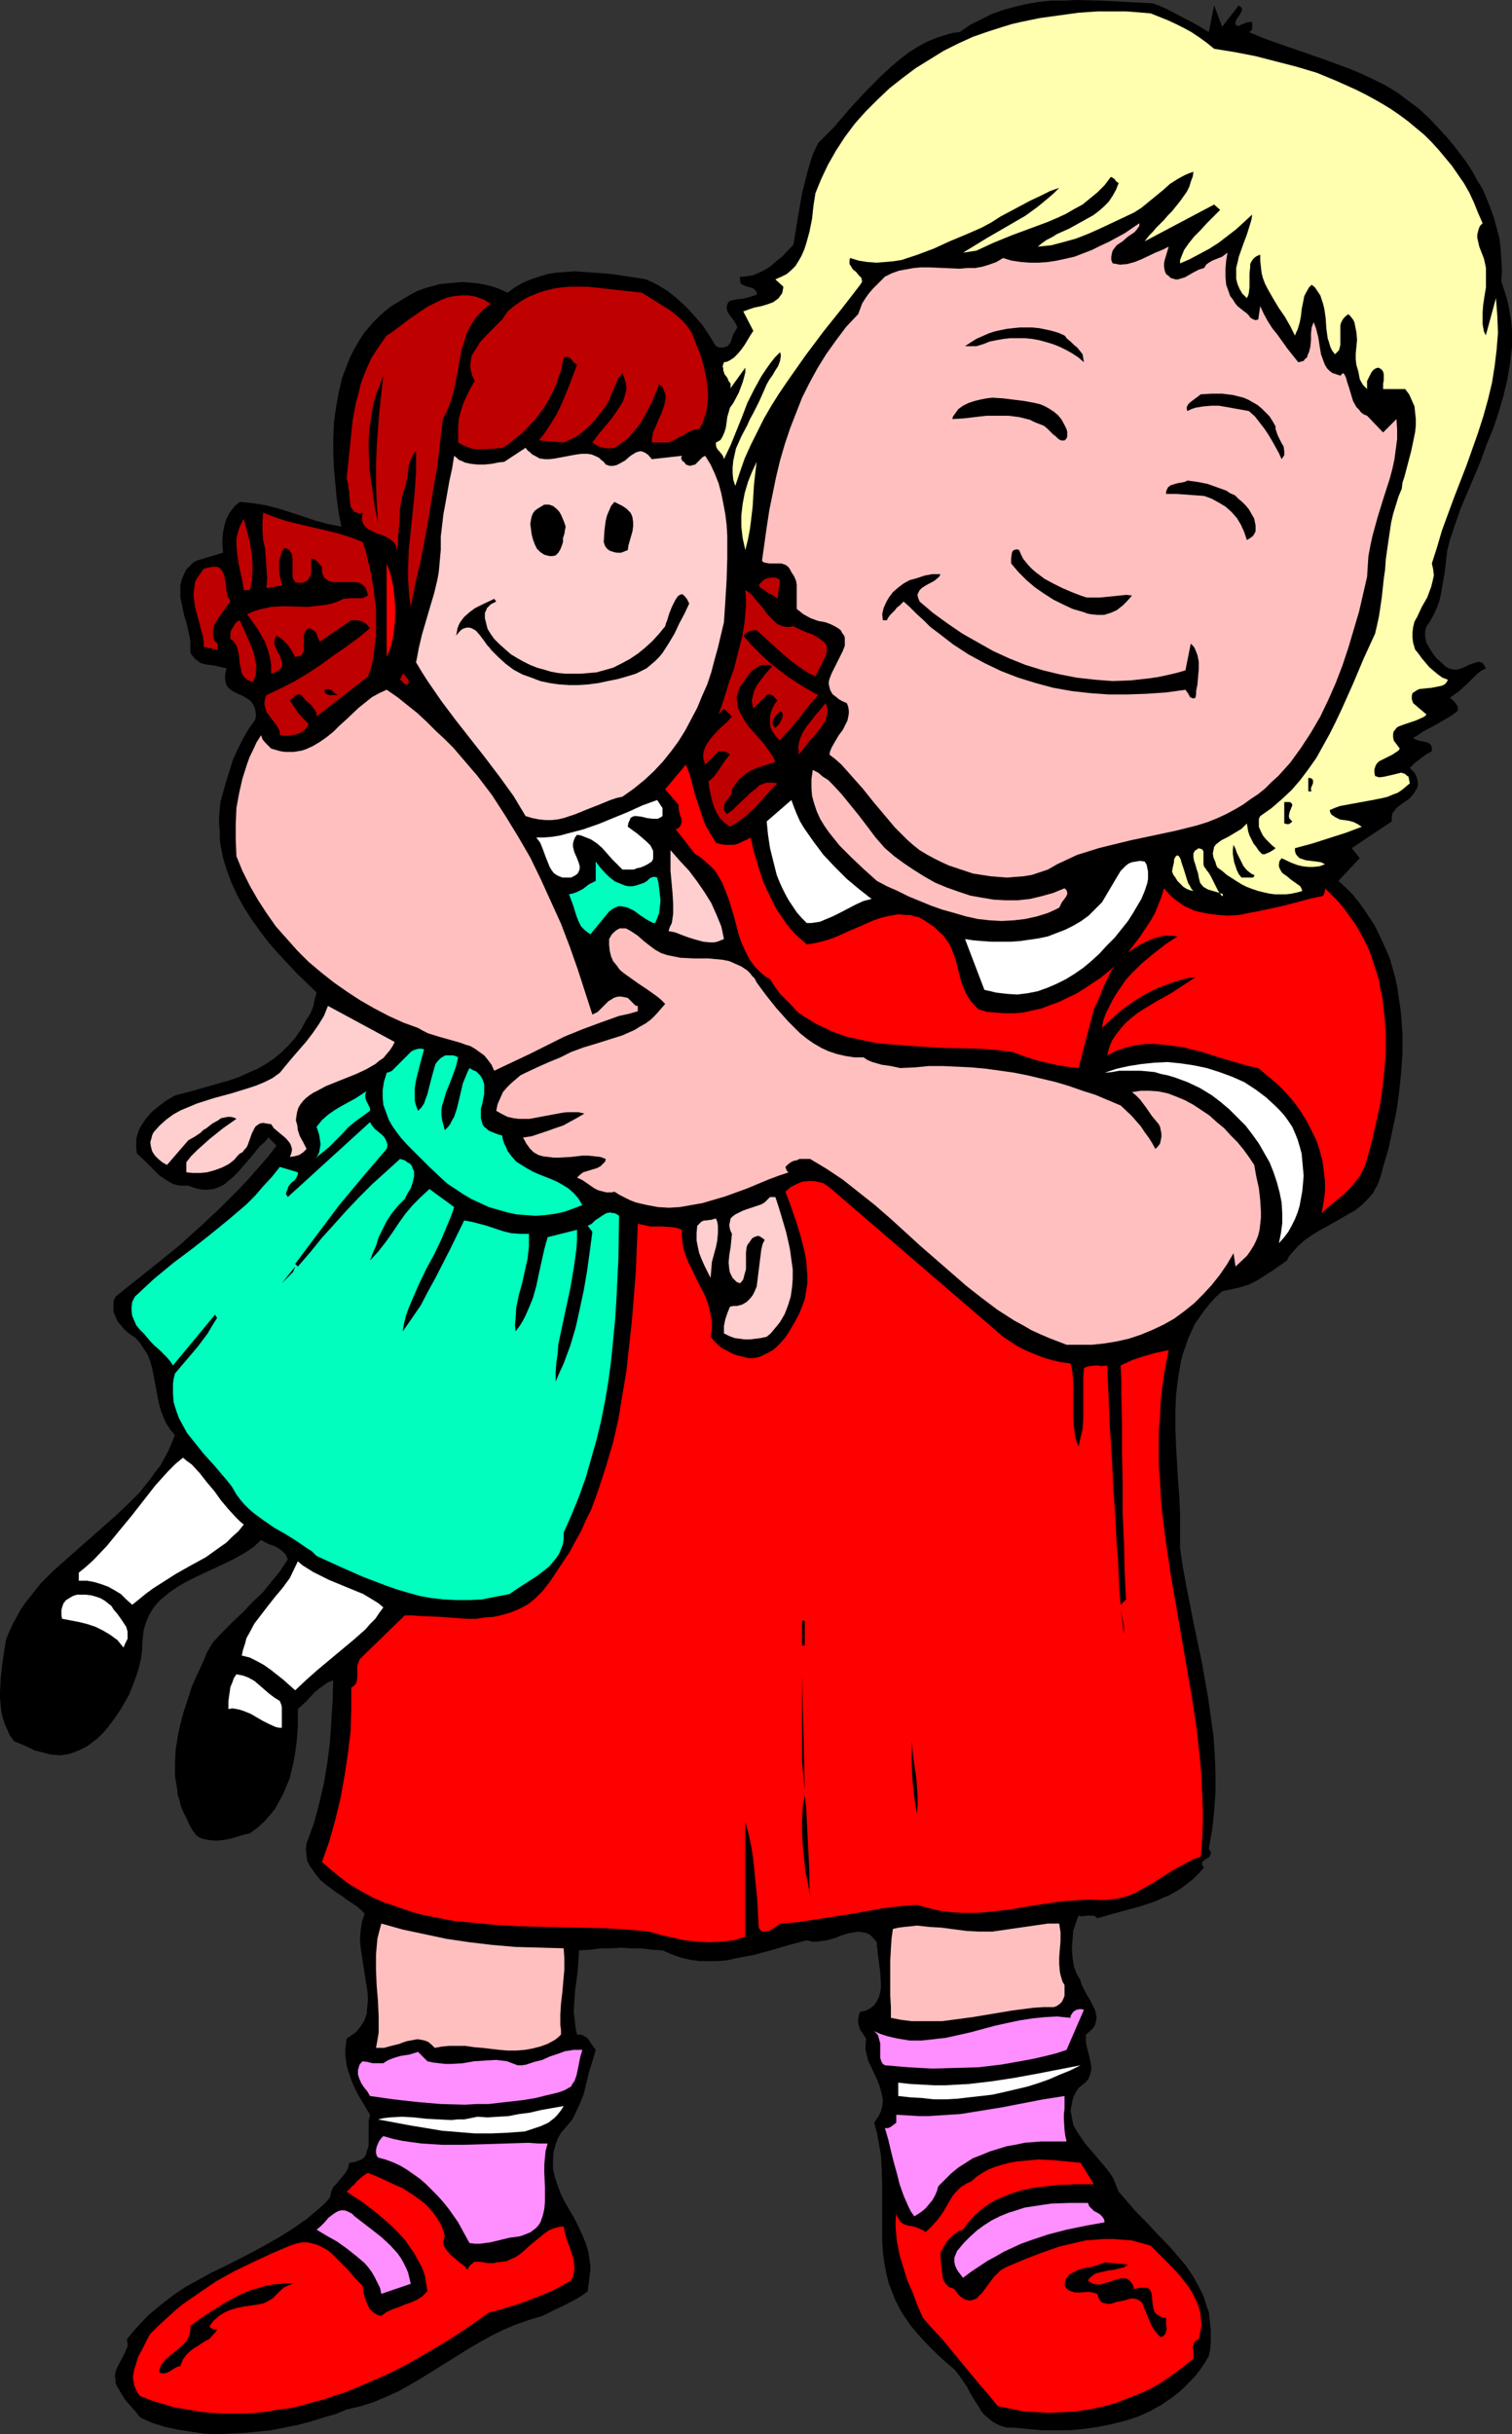
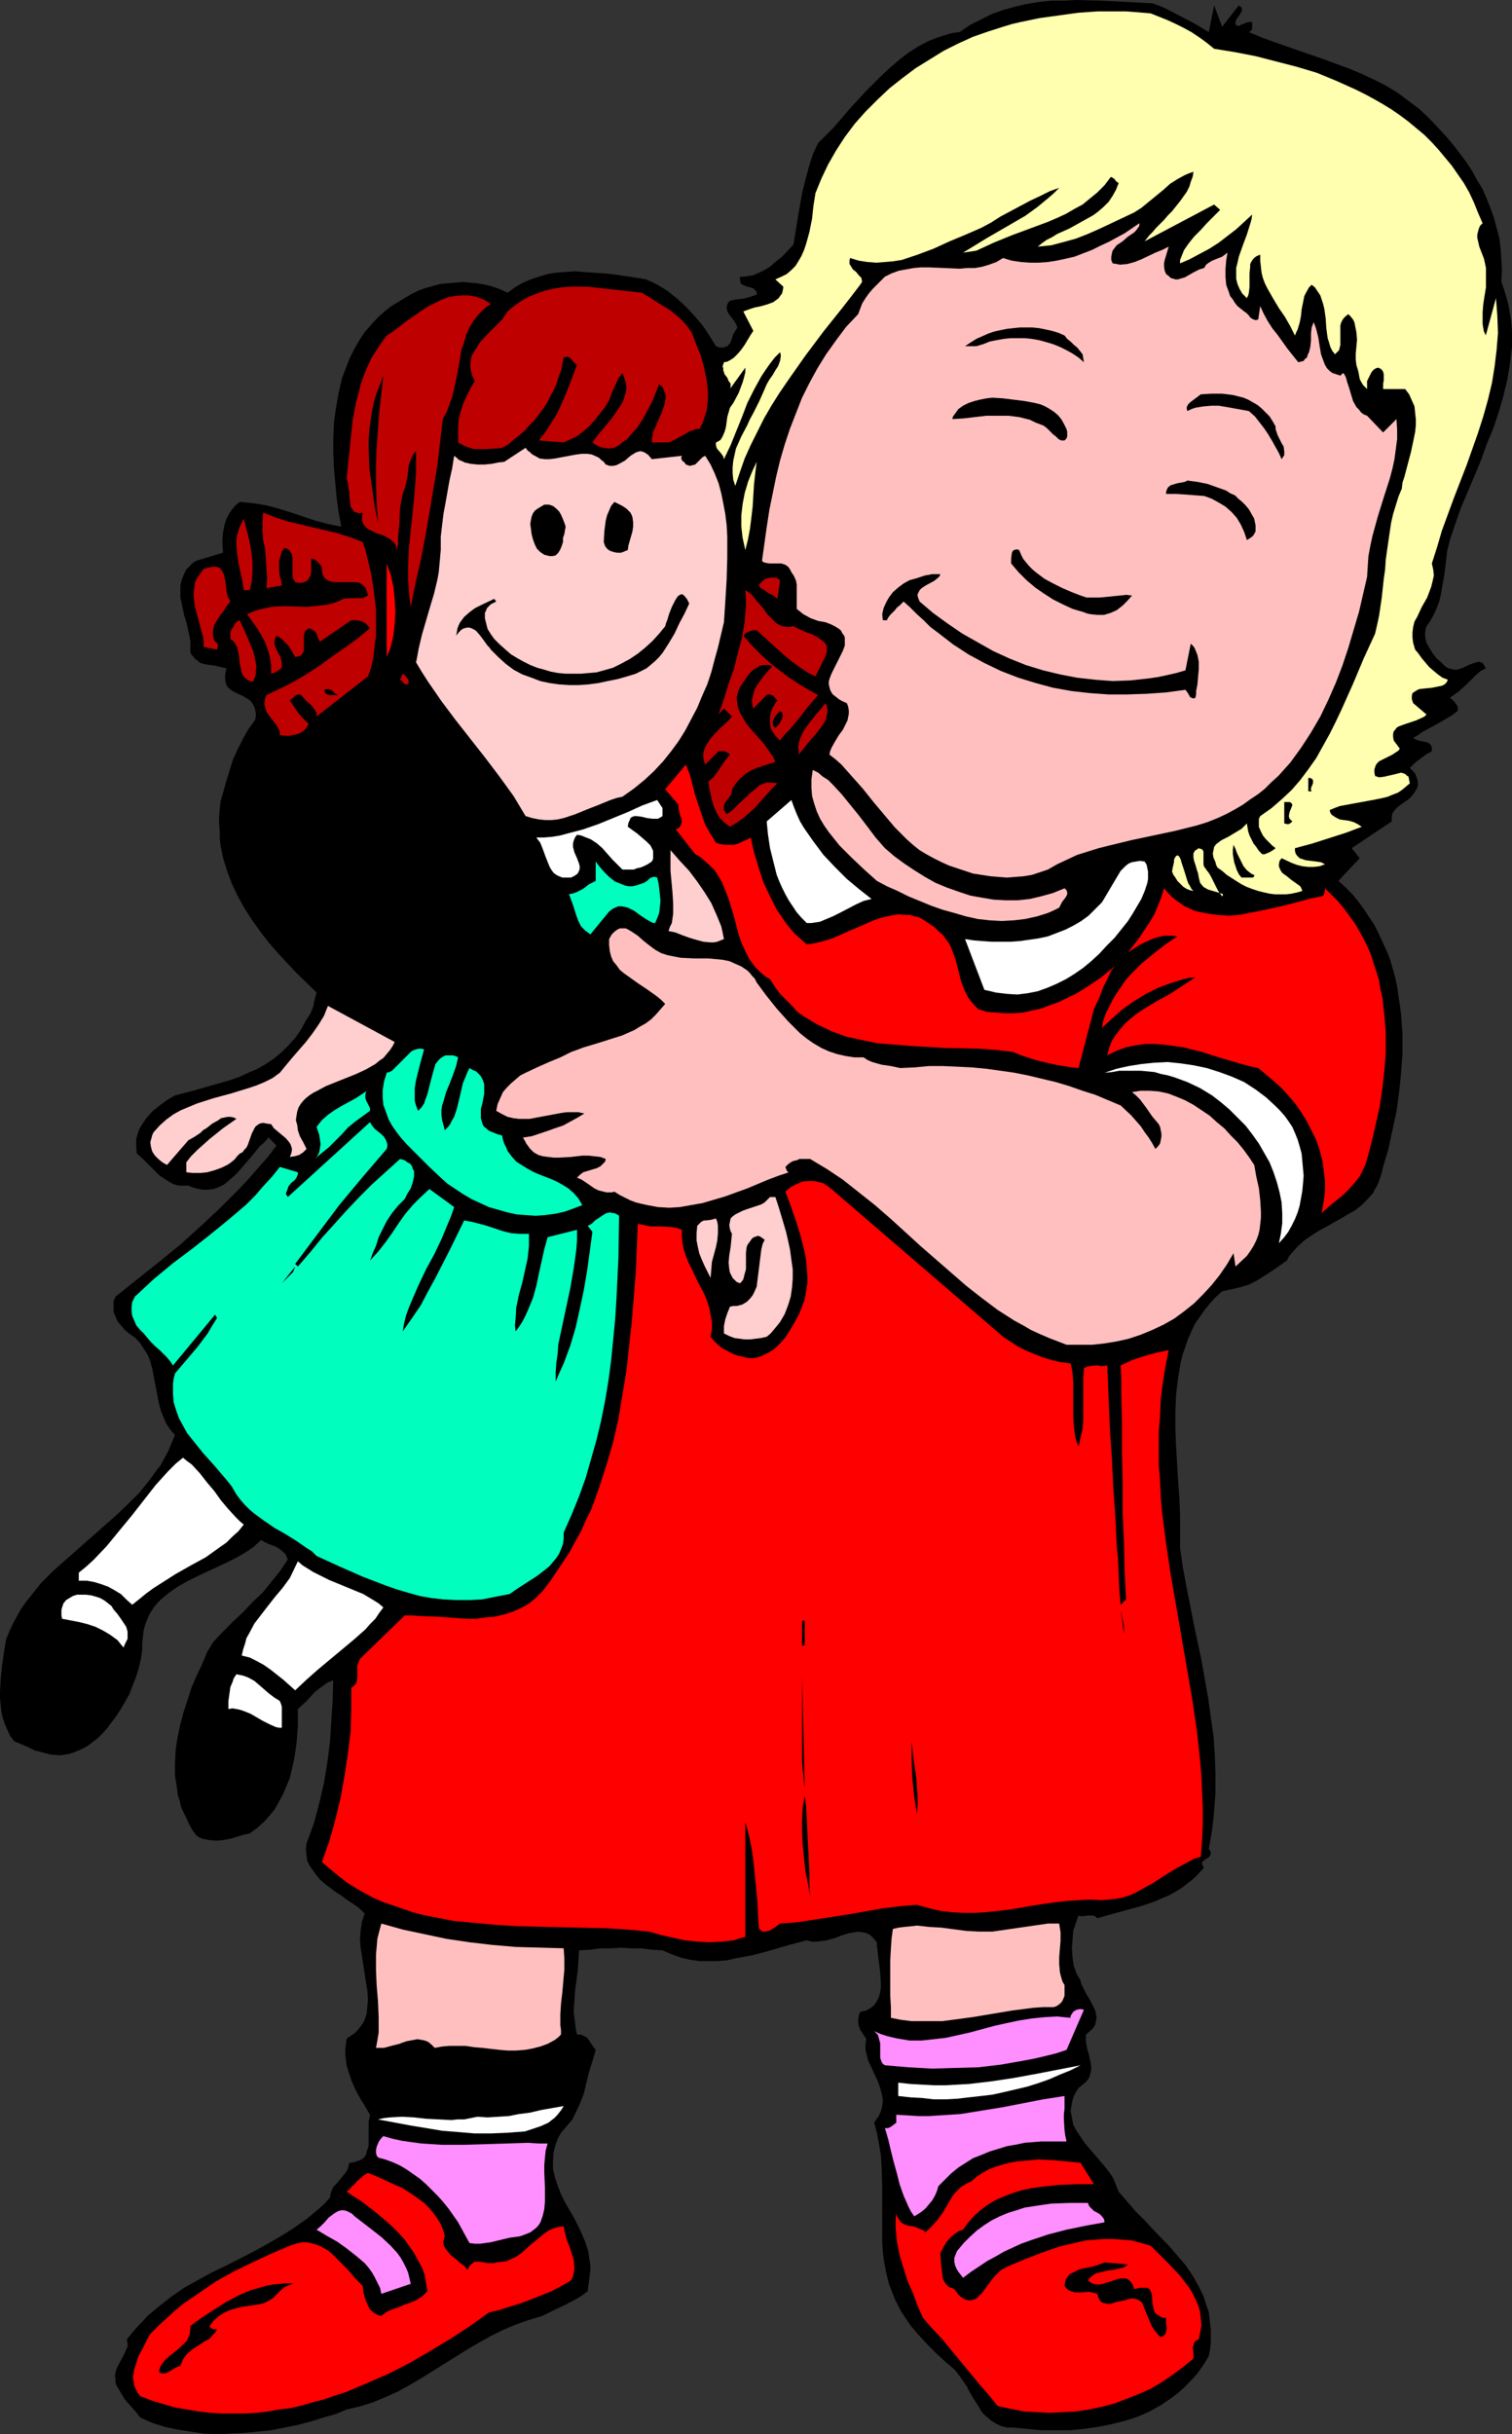
<svg xmlns="http://www.w3.org/2000/svg" xmlns:ns1="http://sodipodi.sourceforge.net/DTD/sodipodi-0.dtd" xmlns:ns2="http://www.inkscape.org/namespaces/inkscape" version="1.0" width="96.779mm" height="155.711mm" id="svg75" ns1:docname="Girl with Doll 06.wmf">
  <rect width="100%" height="100%" fill="#333333" stroke="none" />
  <ns1:namedview id="namedview75" pagecolor="#ffffff" bordercolor="#000000" borderopacity="0.25" ns2:showpageshadow="2" ns2:pageopacity="0.0" ns2:pagecheckerboard="0" ns2:deskcolor="#d1d1d1" ns2:document-units="mm" />
  <defs id="defs1">
    <pattern id="WMFhbasepattern" patternUnits="userSpaceOnUse" width="6" height="6" x="0" y="0" />
  </defs>
  <path style="fill:#000000;fill-opacity:1;fill-rule:evenodd;stroke:none" d="m 292.429,7.756 1.292,-6.464 1.939,5.171 4.039,-5.171 0.323,0.323 0.323,0.162 v 0.162 l 0.162,0.323 -0.162,0.485 -0.323,0.646 -0.323,0.485 -0.485,0.646 -0.323,0.646 v 0.808 l 0.323,0.162 0.485,0.162 0.485,-0.323 0.485,-0.162 1.131,-0.485 h 0.485 0.646 v 0.646 0.323 0.323 0.323 l -0.162,0.323 -0.323,0.323 -0.323,0.162 3.07,1.293 3.07,1.131 12.117,4.201 6.139,2.262 3.07,1.293 2.747,1.293 2.908,1.454 2.908,1.778 2.585,1.939 2.585,1.939 2.585,2.424 2.423,2.585 1.777,1.939 1.616,1.939 1.616,2.101 1.454,1.939 1.454,2.262 1.131,2.101 1.292,2.101 0.969,2.262 0.969,2.424 0.808,2.262 0.646,2.424 0.646,2.424 0.323,2.585 0.162,2.585 0.162,2.585 -0.162,2.747 0.646,1.939 0.646,2.101 0.485,1.939 0.323,1.939 0.323,1.939 0.162,2.101 v 1.939 1.939 l -0.485,4.04 -0.646,3.878 -0.969,4.04 -1.131,3.878 -1.293,3.878 -1.616,3.878 -1.454,4.04 -1.616,3.878 -3.231,7.595 -1.293,3.717 -1.292,3.878 -0.646,2.585 -0.323,2.747 -0.323,2.747 -0.485,2.747 -0.485,2.747 -0.323,1.293 -0.485,1.293 -0.485,1.131 -0.646,1.293 -0.646,1.131 -0.808,1.131 -0.162,0.485 -0.162,0.808 v 1.293 l 0.323,1.454 0.646,1.131 0.808,1.293 0.969,1.293 1.131,0.97 0.969,0.97 0.808,0.485 0.646,0.162 0.646,0.162 h 0.808 l 1.454,-0.485 1.292,-0.646 1.293,-0.485 0.646,-0.162 0.485,-0.162 0.485,0.162 0.485,0.162 0.323,0.485 0.485,0.808 -1.293,0.646 -1.131,0.97 -1.939,1.939 -2.1,1.939 -1.131,0.808 -1.131,0.808 0.969,0.808 0.485,0.646 0.323,0.485 0.162,0.485 v 0.646 l -0.485,0.485 -0.323,0.162 -0.323,0.323 -2.423,1.454 -2.585,1.454 -2.423,1.293 -1.131,0.808 -1.131,0.646 0.485,0.323 0.808,0.323 0.808,0.162 0.808,0.162 0.646,0.162 0.646,0.485 0.162,0.323 0.162,0.323 v 0.485 0.485 l -1.454,0.808 -1.292,0.97 -1.293,0.97 -0.646,0.646 -0.646,0.646 0.485,0.485 0.646,0.646 0.323,0.646 0.323,0.808 0.162,0.808 v 0.808 l -0.162,0.646 -0.485,0.808 -0.323,0.485 -0.485,0.646 -0.808,0.808 -0.969,0.646 -1.131,0.808 -0.808,0.646 -0.646,0.808 -0.323,0.485 -0.162,0.646 v 0.646 0.646 l -9.694,6.464 1.939,2.424 -5.17,5.494 1.777,1.616 1.616,1.616 1.454,1.778 1.293,1.778 1.292,1.939 1.293,1.939 0.969,1.939 0.969,2.101 0.969,2.101 0.808,1.939 1.293,4.525 0.485,2.262 0.323,2.262 0.323,2.101 0.323,2.424 0.323,4.686 v 4.686 l -0.323,4.686 -0.485,4.686 -0.646,4.686 -0.969,4.525 -0.969,4.525 -1.292,4.363 -0.323,1.293 -0.323,1.131 -0.323,0.97 -0.485,1.131 -0.485,0.808 -0.485,0.97 -1.293,1.454 -1.454,1.454 -1.616,1.293 -1.777,0.97 -1.616,0.97 -3.716,2.101 -1.777,0.97 -1.777,1.131 -1.616,1.131 -1.616,1.454 -1.454,1.616 -0.646,0.808 -0.485,0.97 -3.716,2.585 -1.777,1.131 -1.777,1.131 -1.939,0.97 -2.1,0.646 -2.1,0.485 -2.262,0.485 -1.616,1.454 -1.454,1.616 -1.292,1.616 -1.131,1.616 -1.131,1.616 -0.808,1.778 -0.808,1.778 -0.646,1.939 -0.646,1.778 -0.485,1.939 -0.323,1.939 -0.323,1.939 -0.485,4.04 -0.162,4.04 v 4.201 l 0.162,4.04 0.485,8.403 0.323,4.201 0.162,4.201 v 4.04 3.878 l 0.646,4.525 0.808,4.363 1.777,9.049 1.939,9.211 1.616,9.049 0.646,4.686 0.646,4.525 0.323,4.525 0.162,4.525 v 4.686 l -0.323,4.525 -0.485,4.525 -0.808,4.525 0.323,0.485 0.162,0.485 v 0.323 l -0.162,0.323 -0.323,0.485 -0.646,0.323 -0.646,0.485 -0.323,0.323 v 0.323 0.162 l 0.162,0.485 0.323,0.323 -1.293,1.454 -1.292,1.293 -1.454,1.131 -1.454,1.131 -1.616,0.97 -1.454,0.808 -1.616,0.646 -1.777,0.808 -3.393,1.131 -3.554,0.97 -3.554,0.97 -3.393,0.97 -0.485,-0.485 -0.646,-0.162 h -1.293 l -1.131,0.162 h -0.485 l -0.485,-0.162 -0.646,1.778 -0.646,1.939 -0.162,2.101 -0.162,2.101 0.162,2.262 0.323,2.101 0.323,0.808 0.323,0.97 0.485,0.808 0.485,0.808 0.162,0.808 0.323,0.646 0.808,1.616 0.485,0.808 0.485,0.808 0.808,1.616 0.485,0.97 0.162,0.808 0.162,0.808 -0.162,0.97 -0.162,0.808 -0.485,0.808 -0.808,0.808 -0.969,0.808 v 0.808 0.97 l 0.323,1.616 0.485,1.778 0.323,1.616 0.162,0.808 v 0.808 l -0.162,0.808 -0.162,0.646 -0.323,0.808 -0.646,0.808 -0.808,0.646 -0.969,0.808 -0.646,0.97 -0.485,0.97 -0.323,0.97 -0.162,0.808 -0.162,0.97 -0.162,0.808 0.162,0.808 0.162,0.808 0.323,1.778 0.808,1.454 0.969,1.454 0.969,1.454 4.847,5.656 1.131,1.454 0.969,1.454 0.646,1.616 0.646,1.616 2.1,2.424 1.939,2.262 2.262,2.262 2.1,2.262 4.201,4.363 1.777,2.101 1.939,2.262 1.616,2.424 1.293,2.262 1.292,2.585 0.808,2.585 0.485,1.293 0.162,1.454 0.162,1.454 0.162,1.454 v 1.454 1.616 l -0.162,1.616 -0.323,1.616 -0.969,1.616 -0.969,1.454 -0.969,1.293 -1.131,1.293 -1.131,1.131 -1.131,1.131 -1.293,1.131 -1.293,0.97 -2.585,1.778 -2.908,1.616 -2.908,1.293 -3.07,0.97 -3.231,0.808 -3.231,0.646 -3.393,0.485 -3.393,0.323 h -3.393 -3.554 l -3.393,-0.323 -3.393,-0.323 h -1.454 l -1.293,-0.323 -1.131,-0.485 -1.131,-0.646 -0.969,-0.808 -0.969,-0.808 -0.808,-0.97 -0.646,-1.131 -1.454,-2.262 -0.646,-1.131 -0.646,-1.293 -1.454,-2.101 -0.808,-1.131 -0.808,-0.97 -2.1,-1.778 -2.262,-2.101 -2.1,-2.101 -2.1,-2.262 -1.939,-2.262 -1.777,-2.585 -0.808,-1.293 -0.646,-1.293 -0.646,-1.293 -0.485,-1.293 -0.969,-2.424 -0.646,-2.585 -0.485,-2.585 -0.323,-2.424 -0.162,-2.585 v -2.747 -5.171 -5.333 l -0.162,-5.171 -0.162,-2.585 -0.485,-2.747 -0.485,-2.585 -0.646,-2.424 0.485,-0.808 0.485,-0.646 0.646,-1.293 0.323,-1.293 0.162,-1.293 -0.162,-1.131 -0.323,-1.293 -0.323,-1.131 -0.485,-1.293 -1.131,-2.424 -1.131,-2.424 -0.323,-1.293 -0.323,-1.293 v -1.293 l 0.162,-1.454 -0.485,-0.646 -0.485,-0.808 -0.485,-0.646 -0.323,-0.97 -0.162,-0.808 v -0.808 l 0.162,-0.97 0.323,-0.808 0.808,-0.162 0.646,-0.162 1.131,-0.646 0.808,-0.646 0.646,-0.97 0.485,-0.97 0.323,-1.131 0.162,-1.131 v -1.131 l -0.162,-2.585 -0.323,-2.585 -0.162,-1.293 -0.162,-1.131 v -0.646 l -0.162,-0.485 v -1.131 l -0.808,-0.97 -0.808,-0.808 -0.969,-0.485 -0.969,-0.162 -0.969,-0.162 -0.969,0.162 -1.131,0.162 -2.1,0.646 -1.131,0.485 -2.262,0.646 -1.292,0.162 -1.131,0.162 h -1.131 l -1.292,-0.323 -4.362,1.131 -4.362,1.293 -4.201,1.131 -4.362,0.808 -2.1,0.485 -2.262,0.162 h -2.1 -2.262 l -2.262,-0.323 -2.1,-0.485 -2.262,-0.808 -2.262,-0.97 -2.585,-0.162 -2.585,-0.323 h -2.423 l -2.423,-0.162 -2.423,0.162 h -2.585 l -2.423,0.323 -2.747,0.162 -0.162,2.585 -0.162,2.424 -0.323,2.424 -0.323,2.424 -0.162,2.424 -0.162,2.585 0.323,2.585 0.162,1.454 0.323,1.454 h 0.969 l 0.646,0.323 0.646,0.323 0.485,0.485 0.808,1.293 0.969,1.293 -0.808,2.747 -0.808,2.585 -1.292,5.332 -0.969,2.424 -1.131,2.424 -0.646,1.293 -0.808,0.97 -0.969,1.131 -0.969,1.131 -0.646,1.131 -0.485,1.131 -0.323,1.131 -0.323,1.131 -0.162,2.262 v 0.97 0.97 l 0.485,2.101 0.646,1.939 0.808,2.101 0.969,1.939 1.131,1.939 1.131,1.939 0.969,1.939 0.969,2.101 0.808,1.939 0.646,2.101 0.323,2.262 0.162,0.97 v 1.131 l -0.646,5.171 -1.293,0.97 -1.293,0.808 -2.747,1.454 -2.747,1.293 -2.908,1.454 -3.231,0.97 -3.231,1.131 -3.07,1.293 -2.908,1.454 -2.908,1.616 -2.747,1.616 -11.148,6.948 -2.747,1.616 -2.908,1.616 -2.908,1.293 -3.07,1.293 -3.07,0.97 -3.393,0.808 -2.747,1.131 -2.908,0.808 -3.07,0.97 -3.07,0.808 -3.231,0.646 -3.231,0.646 -3.231,0.323 -3.231,0.323 -3.393,0.162 -3.231,0.162 -3.231,-0.162 -3.231,-0.485 -3.07,-0.485 -3.07,-0.646 -3.07,-0.97 -2.908,-1.293 -1.131,-1.454 -1.293,-1.454 -1.293,-1.454 -0.969,-1.616 -0.485,-0.808 -0.485,-0.808 -0.323,-0.808 v -0.808 l -0.162,-0.808 0.162,-0.97 0.323,-0.97 0.485,-0.97 0.808,-1.454 0.323,-0.646 0.323,-0.646 0.323,-0.808 0.323,-0.646 v -0.808 l -0.162,-0.97 1.293,-1.616 1.293,-1.454 2.585,-2.747 2.908,-2.424 2.908,-2.262 3.07,-2.101 3.231,-1.778 3.231,-1.778 3.393,-1.616 6.624,-3.393 3.231,-1.778 3.393,-1.939 3.07,-1.939 3.231,-2.262 2.908,-2.424 1.454,-1.293 1.293,-1.454 0.162,-0.808 0.162,-0.646 0.485,-1.131 0.808,-0.808 0.808,-0.97 0.646,-0.808 0.808,-0.97 0.485,-0.97 0.162,-0.646 0.162,-0.646 1.131,-0.162 0.969,-0.323 0.808,-0.323 0.646,-0.485 0.485,-0.646 0.162,-0.808 0.323,-0.808 0.162,-0.808 v -1.939 -1.939 -1.778 l 0.162,-0.808 0.162,-0.808 -1.131,-1.939 -1.293,-2.101 -1.131,-2.101 -0.969,-2.262 -0.808,-2.424 -0.323,-1.131 -0.162,-1.293 -0.162,-1.293 v -1.293 l 0.162,-1.293 0.162,-1.293 0.969,-0.646 0.969,-0.646 0.646,-0.646 0.646,-0.808 0.485,-0.646 0.485,-0.808 0.323,-0.808 0.323,-0.97 0.162,-1.778 0.162,-1.778 -0.162,-2.101 -0.323,-1.939 -0.646,-4.201 -0.323,-2.101 -0.323,-2.101 -0.162,-2.101 0.162,-2.101 0.323,-2.101 0.323,-0.97 0.323,-0.97 -0.969,-0.97 -0.969,-0.808 -2.423,-1.616 -1.293,-0.97 -1.293,-0.808 -2.585,-1.939 -1.131,-0.97 -0.969,-1.131 -0.808,-1.131 -0.808,-1.131 -0.646,-1.293 -0.162,-1.293 -0.162,-1.454 0.162,-1.454 1.777,-4.848 1.293,-4.848 1.131,-4.848 0.808,-4.848 0.646,-5.009 0.323,-4.848 0.323,-5.171 0.162,-5.009 -1.293,0.485 -1.131,0.808 -1.131,0.808 -0.969,0.808 -1.939,2.101 -2.1,1.939 v 4.04 l -0.323,4.201 -0.323,2.262 -0.323,1.939 -0.485,2.101 -0.485,2.101 -0.808,1.939 -0.808,1.939 -0.969,1.778 -0.969,1.778 -1.293,1.616 -1.454,1.616 -1.616,1.454 -1.777,1.293 -1.454,0.323 -1.616,0.485 -1.616,0.485 -1.777,0.323 -1.616,0.162 -1.777,-0.162 -0.808,-0.162 -0.808,-0.162 -0.808,-0.323 -0.646,-0.485 -0.969,-1.293 -0.808,-1.454 -0.646,-1.454 -0.646,-1.293 -0.646,-1.454 -0.323,-1.454 -0.485,-1.454 -0.162,-1.616 -0.485,-2.909 v -3.07 l 0.162,-3.232 0.485,-3.07 0.646,-3.07 0.808,-3.07 0.969,-2.909 0.969,-3.07 1.293,-2.909 1.293,-2.747 1.131,-2.747 1.454,-2.424 2.423,-2.585 2.423,-2.424 2.423,-2.262 2.262,-2.424 2.423,-2.262 2.1,-2.585 2.1,-2.585 1.939,-2.909 -0.323,-0.646 -0.162,-0.485 -0.808,-0.808 -0.808,-0.646 -0.808,-0.485 -1.777,-0.646 -0.969,-0.485 -0.808,-0.485 -1.939,1.778 -1.939,1.293 -2.262,1.293 -2.262,1.131 -4.847,2.262 -2.423,1.131 -2.262,1.131 -2.262,1.293 -2.1,1.454 -1.939,1.616 -0.808,0.808 -0.808,0.97 -0.646,0.97 -0.646,1.131 -0.485,1.131 -0.485,1.293 -0.323,1.293 -0.162,1.454 -0.162,1.454 v 1.616 l -0.323,2.262 -0.485,2.101 -0.646,2.101 -0.808,2.101 -0.808,2.101 -0.969,1.778 -1.131,1.939 -1.293,1.939 -1.939,2.585 -1.131,1.293 -1.131,1.131 -1.454,1.131 -1.293,0.97 -1.616,0.808 -1.616,0.646 -0.969,0.323 -0.969,0.162 -0.969,0.162 H 13.894 L 12.117,424.177 10.34,423.692 8.401,423.207 6.786,422.399 3.393,420.945 2.423,419.652 1.777,418.198 1.131,416.743 0.646,415.289 0.323,413.835 0.162,412.219 0,410.603 v -1.454 l 0.162,-3.232 0.323,-3.232 0.485,-3.232 0.485,-3.07 0.808,-1.939 0.808,-1.778 0.969,-1.778 0.969,-1.778 1.131,-1.616 1.293,-1.616 2.423,-3.07 2.908,-2.909 2.908,-2.585 12.279,-10.827 3.07,-2.909 2.747,-2.747 2.585,-3.232 1.131,-1.616 1.293,-1.616 0.969,-1.778 0.969,-1.778 0.808,-1.939 0.808,-1.939 -1.131,-1.293 -0.969,-1.454 -0.646,-1.454 -0.646,-1.616 -0.485,-1.778 -0.323,-1.616 -0.323,-1.778 -0.323,-1.616 -0.646,-3.393 -0.485,-1.778 -0.646,-1.616 -0.808,-1.293 -0.969,-1.454 -1.131,-1.293 -1.616,-1.131 -0.969,-0.808 -0.969,-1.131 -0.808,-0.97 -0.485,-1.131 -0.485,-1.131 v -1.293 -1.293 l 0.485,-1.131 10.34,-8.241 5.17,-4.201 4.847,-4.363 4.847,-4.525 4.847,-4.848 2.262,-2.424 2.262,-2.585 2.262,-2.585 2.1,-2.747 -1.939,-1.939 -0.969,1.131 -1.131,0.97 -2.1,2.585 -2.1,2.424 -0.969,1.131 -1.131,1.131 -1.131,0.97 -1.131,0.97 -1.293,0.646 -1.293,0.485 -1.293,0.162 h -1.454 l -0.808,-0.162 -0.808,-0.162 -0.969,-0.323 -0.808,-0.323 h -1.131 -0.969 l -0.808,-0.162 -0.969,-0.323 -0.808,-0.485 -0.808,-0.485 -1.454,-0.97 -1.293,-1.293 -1.454,-1.454 -1.293,-1.293 -1.454,-1.293 -0.162,-1.293 v -1.131 -1.131 l 0.323,-1.131 0.323,-0.97 0.485,-0.97 0.646,-0.97 0.646,-0.97 1.454,-1.616 1.777,-1.454 1.777,-1.293 1.939,-1.131 4.362,-1.131 4.524,-1.293 4.524,-1.293 2.262,-0.808 2.1,-0.97 2.262,-0.97 1.939,-1.131 1.939,-1.293 1.939,-1.616 1.616,-1.616 1.616,-1.778 1.454,-2.101 1.293,-2.424 0.485,-0.646 0.485,-0.808 0.646,-1.616 0.323,-1.616 0.485,-1.778 -4.847,-4.686 -2.262,-2.424 -2.262,-2.424 -2.262,-2.585 -2.1,-2.747 -1.939,-2.747 -1.777,-2.747 -1.616,-2.909 -1.454,-3.07 -1.131,-3.07 -0.969,-3.07 -0.646,-3.232 -0.162,-1.616 v -1.778 l -0.162,-1.616 v -1.778 l 0.162,-1.778 0.162,-1.778 1.454,-5.171 0.808,-2.585 0.808,-2.585 1.131,-2.424 1.293,-2.585 1.293,-2.262 1.616,-2.262 0.162,-0.808 v -0.646 l -0.162,-1.131 -0.323,-0.808 -0.485,-0.808 -0.646,-0.646 -0.808,-0.485 -0.808,-0.485 -0.808,-0.323 -1.616,-0.808 -0.646,-0.485 -0.646,-0.646 -0.323,-0.808 -0.162,-0.97 v -0.646 -0.485 l 0.162,-0.646 0.162,-0.808 -1.454,-0.323 -1.293,-0.323 -1.293,-0.162 -1.131,-0.162 -1.131,-0.323 -0.808,-0.646 -0.485,-0.323 -0.323,-0.485 -0.485,-0.485 -0.323,-0.646 v -1.293 -1.454 l -0.323,-1.616 -0.323,-1.454 -0.323,-1.454 -0.485,-1.454 -0.646,-3.07 -0.323,-1.454 v -1.454 -1.454 l 0.323,-1.293 0.485,-1.293 0.646,-1.293 0.485,-0.485 0.485,-0.485 0.646,-0.646 0.808,-0.485 6.463,-1.939 -0.162,-1.778 v -1.616 l 0.162,-1.616 0.323,-1.616 0.485,-1.616 0.808,-1.454 0.969,-1.293 0.646,-0.646 0.808,-0.646 1.616,0.162 1.616,0.162 3.07,0.485 3.07,0.808 3.07,0.97 2.908,0.97 2.908,0.97 3.07,0.808 3.231,0.646 -0.646,-3.393 -0.485,-3.555 -0.323,-3.555 -0.323,-3.555 -0.162,-3.717 v -3.717 l 0.162,-3.717 0.485,-3.555 0.646,-3.555 0.808,-3.555 1.293,-3.393 0.646,-1.616 0.808,-1.616 0.808,-1.454 0.969,-1.616 0.969,-1.454 1.131,-1.293 1.131,-1.293 1.293,-1.293 1.454,-1.293 1.454,-1.131 1.616,-0.97 1.616,-0.97 1.616,-0.97 1.616,-0.808 1.777,-0.646 1.777,-0.485 1.777,-0.485 1.777,-0.162 1.777,-0.162 1.939,-0.162 1.777,0.162 1.777,0.162 1.777,0.323 1.939,0.485 1.777,0.646 1.777,0.808 1.777,-1.293 1.939,-1.131 1.939,-0.808 1.939,-0.646 2.1,-0.646 2.1,-0.323 2.262,-0.162 2.262,-0.162 2.1,0.162 2.262,0.162 4.362,0.323 4.362,0.646 4.039,0.646 1.454,0.646 1.293,0.646 2.423,1.454 2.423,1.939 2.1,1.939 2.1,2.262 1.939,2.262 1.616,2.424 1.616,2.585 0.808,0.323 h 0.646 0.485 l 0.323,-0.162 0.485,-0.162 0.323,-0.323 0.485,-0.646 0.323,-0.97 0.323,-0.97 0.485,-0.808 0.485,-0.808 -0.323,-0.808 -0.485,-0.808 -1.131,-1.454 -0.485,-0.808 -0.162,-0.808 v -0.485 l 0.162,-0.323 0.162,-0.485 0.485,-0.485 1.616,-0.323 1.616,-0.162 1.777,-0.485 1.454,-0.485 V 70.777 l -0.162,-0.485 -0.323,-0.162 -0.162,-0.323 -0.808,-0.323 -0.808,-0.162 -0.808,-0.323 -0.646,-0.323 -0.162,-0.323 -0.162,-0.485 v -0.323 -0.646 h 0.969 l 0.969,-0.162 1.131,-0.162 0.808,-0.323 1.777,-0.808 1.616,-0.97 1.454,-1.293 1.454,-1.131 2.747,-2.909 0.485,-2.909 0.485,-3.07 1.131,-6.464 0.808,-3.232 0.808,-3.07 0.969,-3.07 1.292,-2.747 1.939,-1.939 1.939,-1.939 3.716,-4.363 3.878,-4.201 2.1,-2.101 1.939,-1.939 2.1,-1.939 2.1,-1.778 2.1,-1.616 2.262,-1.454 2.423,-1.293 2.423,-0.97 2.585,-0.808 1.293,-0.323 1.454,-0.162 2.585,-1.778 2.585,-1.293 2.585,-1.293 2.747,-0.97 2.908,-0.808 2.747,-0.646 2.908,-0.485 3.07,-0.323 h 2.908 L 260.278,0 l 6.139,0.162 6.301,0.323 6.139,0.323 1.777,0.646 1.777,0.808 3.393,1.778 3.393,1.778 z" id="path1" />
  <path style="fill:#ffffaf;fill-opacity:1;fill-rule:evenodd;stroke:none" d="m 293.722,11.796 5.008,0.808 5.008,0.97 5.008,1.293 5.008,1.293 4.847,1.454 4.685,1.939 4.685,2.101 2.262,1.131 2.1,1.131 2.262,1.293 2.1,1.293 2.1,1.454 1.939,1.454 1.939,1.616 1.939,1.616 1.777,1.778 1.616,1.778 1.616,1.939 1.616,1.939 1.454,2.101 1.454,2.101 1.293,2.262 1.131,2.424 0.969,2.424 1.131,2.585 -0.646,0.646 -0.323,0.808 -0.162,0.646 -0.162,0.646 v 0.808 l 0.162,0.646 0.323,1.454 1.131,2.909 0.323,1.454 0.162,0.808 v 0.808 0.97 0.97 1.939 l -0.323,1.939 -0.323,2.101 -0.162,1.939 v 2.101 0.808 l 0.162,0.97 0.162,0.808 0.485,0.97 V 80.957 l 2.423,-8.888 0.162,2.101 0.162,2.101 0.162,4.201 -0.323,4.04 -0.485,4.04 -0.646,4.04 -0.969,4.04 -1.131,4.04 -1.292,4.04 -2.747,7.756 -3.07,7.918 -2.908,7.918 -1.131,3.878 -1.293,4.04 0.323,1.454 0.162,1.454 -0.323,1.454 -0.323,1.293 -0.485,1.293 -0.485,1.293 -1.293,2.262 -1.131,2.424 -0.646,1.131 -0.323,1.293 -0.162,1.293 v 1.293 l 0.162,1.293 0.485,1.616 0.808,0.97 0.808,1.131 1.777,2.101 1.131,0.97 0.969,0.808 1.131,0.808 1.293,0.485 -0.323,0.646 -0.485,0.485 -0.646,0.323 -0.808,0.162 -1.616,0.323 -1.616,0.162 -1.454,0.162 -0.646,0.323 -0.485,0.323 -0.485,0.323 -0.162,0.646 v 0.808 l 0.323,0.97 3.231,2.747 -0.485,0.485 -0.646,0.323 -1.454,0.646 -1.454,0.485 -1.454,0.485 -1.293,0.485 -0.485,0.323 -0.323,0.485 -0.323,0.323 -0.162,0.646 v 0.808 l 0.162,0.808 1.454,1.939 -0.323,0.485 -0.485,0.323 -0.969,0.646 -2.262,1.131 -0.969,0.485 -0.485,0.485 -0.323,0.485 -0.162,0.485 -0.162,0.485 v 0.808 l 0.162,0.808 0.485,0.162 0.485,0.162 1.292,-0.162 2.747,-0.646 1.292,-0.323 0.485,0.162 0.485,0.162 0.323,0.323 0.485,0.323 0.162,0.808 0.162,0.808 -0.969,0.808 -0.969,0.808 -0.969,0.646 -1.293,0.485 -1.131,0.485 -1.293,0.323 -2.423,0.485 -5.332,0.97 -2.585,0.485 -1.292,0.485 -1.131,0.485 0.162,0.646 0.323,0.485 0.485,0.323 0.485,0.323 0.969,0.485 1.131,0.162 1.131,0.162 1.131,0.323 0.969,0.485 0.485,0.323 0.485,0.323 -3.878,1.454 -4.039,1.293 -4.039,1.293 -4.201,1.131 v 0.646 l 0.162,0.646 0.323,0.485 0.323,0.323 0.323,0.323 0.485,0.162 0.969,0.323 1.292,0.162 1.293,0.162 1.131,0.162 0.969,0.485 -1.292,0.485 -1.454,0.162 h -1.293 l -1.454,-0.162 -1.292,-0.323 -1.293,-0.485 -2.423,-1.131 -0.485,0.646 -0.162,0.808 v 0.485 l 0.162,0.485 0.323,0.646 0.323,0.485 1.131,0.808 0.969,0.808 1.131,0.808 1.131,0.808 0.323,0.646 0.162,0.485 -1.131,0.323 -1.454,0.323 -1.292,0.162 h -1.293 -1.454 l -1.292,-0.162 -1.454,-0.323 -1.293,-0.323 -1.454,-0.485 -1.293,-0.485 -1.293,-0.646 -1.292,-0.808 -2.262,-1.454 -1.131,-0.97 -1.131,-0.808 -0.323,-0.646 -0.162,-0.646 -0.485,-1.131 -0.162,-0.97 0.162,-0.808 0.162,-0.808 0.485,-0.646 0.646,-0.485 0.646,-0.485 1.616,-0.808 1.616,-0.97 1.616,-0.97 0.646,-0.646 0.646,-0.646 0.162,0.97 0.162,0.97 0.323,0.97 0.969,1.939 0.646,0.808 0.646,0.97 0.808,0.808 h 0.646 l 0.323,-0.162 0.808,-0.323 0.808,-0.485 0.646,-0.485 -0.808,-0.646 -0.808,-0.808 -0.808,-0.808 -0.646,-0.808 -0.485,-0.97 -0.485,-1.131 v -0.485 -0.646 -0.808 l 0.323,-0.646 2.747,-1.939 2.423,-2.101 2.423,-2.262 2.1,-2.424 1.939,-2.585 1.939,-2.747 1.616,-2.909 1.616,-2.909 1.454,-2.909 1.454,-3.07 2.747,-6.14 2.585,-6.14 2.747,-5.979 0.485,-2.101 0.485,-2.262 0.646,-4.363 0.485,-4.525 0.323,-2.262 0.162,-2.424 0.646,-4.525 0.646,-4.363 0.485,-2.101 0.646,-2.101 0.646,-2.101 0.808,-1.939 0.162,-1.454 0.485,-1.454 0.808,-3.07 0.808,-3.07 0.646,-3.07 0.323,-1.616 0.162,-1.616 v -1.454 l -0.162,-1.454 -0.162,-1.616 -0.646,-1.454 -0.646,-1.454 -0.969,-1.293 h -5.332 v -0.646 -0.646 l 0.162,-0.808 v -0.646 -0.808 l -0.162,-0.646 -0.323,-0.485 -0.485,-0.323 -0.323,-0.162 -0.646,0.162 -0.485,0.323 -0.323,0.323 -0.323,0.485 -0.485,0.97 -0.485,0.97 v 1.939 l -0.485,-0.485 -0.485,-0.485 -0.485,-0.808 -0.323,-0.646 -0.323,-1.778 -0.485,-1.616 -0.162,-1.293 v -1.454 l 0.162,-1.616 0.162,-1.778 -0.162,-1.778 -0.323,-1.616 -0.162,-0.808 -0.323,-0.646 -0.646,-0.808 -0.485,-0.485 -0.646,0.485 -0.485,0.485 -0.323,0.485 -0.323,0.646 -0.162,0.646 v 0.646 2.747 1.293 l -0.162,0.646 -0.162,0.646 -0.485,0.485 -0.485,0.485 -0.646,-0.808 -0.485,-0.97 -0.323,-1.131 -0.323,-0.97 -0.323,-2.424 -0.162,-2.424 -0.323,-2.262 -0.323,-1.293 -0.323,-0.97 -0.323,-0.97 -0.646,-0.97 -0.646,-0.97 -0.808,-0.646 -0.646,0.646 -0.808,1.454 -0.323,0.646 -0.323,1.616 -0.323,1.616 -0.162,1.616 -0.323,1.616 -0.485,1.616 -0.323,0.646 -0.323,0.808 -1.131,-2.262 -1.293,-2.262 -1.454,-2.101 -1.454,-2.424 -1.292,-2.262 -0.646,-1.293 -0.485,-1.293 -0.323,-1.293 -0.162,-1.454 -0.162,-1.454 v -1.454 l -0.808,0.323 -0.485,0.323 -0.485,0.485 -0.323,0.485 -0.323,0.646 v 0.646 l -0.162,1.616 v 3.232 l -0.162,1.454 -0.162,0.646 -0.323,0.646 -1.131,-1.131 -0.646,-1.131 -0.485,-1.131 -0.323,-1.293 v -1.293 -1.293 l 0.323,-1.293 0.323,-1.454 0.969,-2.747 0.969,-2.585 0.808,-2.585 0.323,-1.131 0.162,-1.131 -1.939,1.778 -1.939,1.778 -2.1,1.616 -2.1,1.616 -2.262,1.454 -2.423,1.293 -2.423,1.293 -2.262,0.97 v -0.808 l 0.323,-0.808 0.323,-0.808 0.323,-0.808 1.131,-1.616 1.293,-1.616 1.616,-1.616 1.454,-1.616 1.616,-1.616 1.616,-1.616 -1.454,-1.293 -16.803,8.888 0.485,-0.646 0.646,-0.808 0.808,-0.808 0.808,-0.97 0.969,-0.97 0.969,-0.97 0.969,-1.131 0.969,-0.97 1.939,-2.424 0.808,-1.131 0.808,-1.131 0.646,-1.293 0.323,-1.131 0.485,-1.293 0.162,-1.131 -0.969,0.323 -1.131,0.485 -1.777,0.97 -1.777,1.131 -1.616,1.454 -1.777,1.454 -1.777,1.454 -1.777,1.454 -1.777,1.131 -2.747,1.293 -5.493,2.585 -2.908,1.293 -2.908,1.131 -2.908,0.808 -3.07,0.808 -3.231,0.323 0.969,-0.808 1.131,-0.808 1.292,-0.646 1.293,-0.808 2.908,-1.293 2.908,-1.616 1.454,-0.808 1.454,-0.808 1.292,-0.97 1.293,-1.131 1.131,-1.131 0.969,-1.454 0.808,-1.454 0.646,-1.616 -0.646,-0.485 -0.323,-0.485 -0.485,-0.323 -0.162,-0.162 h -0.323 l -1.454,1.939 -1.777,1.778 -1.777,1.454 -1.777,1.454 -2.1,1.131 -1.939,1.131 -2.1,0.97 -2.262,0.97 -4.362,1.616 -4.362,1.616 -4.362,1.778 -2.1,0.97 -2.1,0.97 -3.231,0.485 2.908,-1.778 2.908,-1.778 3.07,-1.778 3.07,-1.778 3.07,-1.778 2.908,-2.101 2.747,-2.262 1.292,-1.131 1.293,-1.293 -2.262,0.808 -2.262,1.131 -2.423,1.131 -2.423,1.293 -4.847,2.585 -2.262,1.454 -2.423,1.293 -3.716,1.616 -3.878,1.616 -3.878,1.778 -3.878,1.454 -1.939,0.646 -1.939,0.646 -2.1,0.323 -1.939,0.162 -2.1,0.162 -2.1,-0.162 -2.1,-0.323 -2.1,-0.646 -0.162,0.485 v 0.646 0.323 l 0.323,0.485 0.485,0.808 0.808,0.646 0.646,0.808 0.646,0.646 v 0.323 l 0.162,0.485 -0.162,0.323 -0.323,0.485 -2.1,2.747 -2.262,2.909 -4.524,5.656 -4.362,5.817 -4.201,5.979 -2.1,3.07 -1.939,3.07 -1.777,3.07 -1.616,3.232 -1.616,3.232 -1.454,3.232 -1.131,3.232 -1.131,3.393 -0.485,-1.454 -0.162,-1.616 v -1.454 l 0.162,-1.616 0.323,-1.454 0.323,-1.454 0.646,-1.454 0.646,-1.454 1.454,-2.747 0.646,-1.454 0.808,-1.454 1.454,-2.909 0.646,-1.454 0.646,-1.454 0.485,-1.131 0.646,-1.131 0.808,-1.131 0.646,-1.131 0.646,-0.97 0.485,-1.293 0.162,-0.97 v -0.646 l -0.162,-0.485 -1.293,1.293 -1.131,1.454 -1.131,1.616 -0.969,1.454 -1.777,3.232 -1.616,3.232 -1.292,3.393 -2.747,6.787 -1.616,3.393 -0.162,-0.646 -0.323,-0.485 -0.646,-0.808 -0.323,-0.323 -0.323,-0.485 -0.162,-0.646 v -0.646 l 0.646,-0.323 0.485,-0.323 0.485,-0.808 0.485,-1.131 0.323,-1.131 0.323,-2.424 0.323,-1.131 0.323,-1.131 0.808,-1.131 1.292,-2.424 0.485,-1.293 0.485,-1.293 0.323,-1.131 0.323,-1.293 v -1.131 l -3.716,5.171 0.162,-0.323 v -0.323 -0.646 l -0.485,-0.646 -0.323,-0.808 -0.646,-0.808 -0.323,-0.97 v -0.485 l -0.162,-0.485 0.162,-0.485 0.162,-0.485 0.808,-0.162 0.646,-0.323 0.969,-0.646 0.969,-0.97 0.808,-0.97 0.808,-1.131 1.454,-2.424 0.646,-0.97 -2.423,-4.686 1.292,-0.485 1.454,-0.485 1.616,-0.323 1.616,-0.485 1.293,-0.485 0.646,-0.485 0.646,-0.485 0.323,-0.485 0.485,-0.646 0.162,-0.646 0.162,-0.97 -1.939,-1.778 1.454,-0.646 1.292,-0.646 1.131,-0.97 0.969,-0.97 0.808,-1.293 0.646,-1.131 0.646,-1.454 0.485,-1.454 0.808,-2.909 0.646,-3.232 0.323,-3.07 0.485,-3.07 1.454,-3.555 1.616,-3.393 1.939,-3.393 2.1,-3.232 2.423,-3.232 2.585,-2.909 2.908,-2.909 2.908,-2.747 3.07,-2.424 3.231,-2.424 3.393,-2.101 3.393,-2.101 3.554,-1.778 3.554,-1.616 3.716,-1.293 3.554,-1.131 2.1,-0.646 2.1,-0.485 4.685,-0.97 4.685,-0.646 4.685,-0.646 4.685,-0.323 h 4.524 2.262 l 2.1,0.162 1.939,0.162 1.939,0.162 4.039,1.616 2.1,0.97 1.939,0.97 1.777,0.97 1.939,1.293 1.777,1.293 z" id="path2" />
  <path style="fill:#ffbfbf;fill-opacity:1;fill-rule:evenodd;stroke:none" d="m 269.164,63.667 0.969,0.162 0.808,0.162 1.777,-0.162 1.777,-0.485 1.616,-0.646 3.393,-1.616 1.616,-0.646 1.616,-0.808 -0.485,1.616 -0.485,1.616 -0.162,0.808 v 0.808 l 0.162,0.97 0.323,0.808 0.646,0.485 0.485,0.485 0.646,0.162 0.485,0.162 h 0.646 l 0.485,-0.162 1.131,-0.323 2.262,-1.293 1.292,-0.646 1.131,-0.323 0.485,-0.808 0.646,-0.485 0.808,-0.485 1.616,-0.646 0.808,-0.323 0.646,-0.485 0.646,-0.485 -0.323,1.939 -0.162,1.939 v 1.939 l 0.162,1.939 0.646,1.778 0.323,0.97 0.646,0.808 0.485,0.808 0.646,0.808 0.808,0.646 0.808,0.646 0.485,0.323 0.646,0.646 0.323,0.485 0.485,0.323 0.323,0.162 0.485,0.162 0.646,-0.162 0.485,-3.232 0.808,1.778 0.969,1.778 1.131,1.778 1.293,1.616 2.423,3.393 2.585,3.232 0.646,-0.162 0.646,-0.162 0.323,-0.485 0.485,-0.323 0.162,-0.646 0.323,-0.646 0.323,-1.293 0.162,-1.616 v -1.616 l 0.162,-1.454 0.485,-1.293 0.323,0.808 0.323,0.97 0.485,1.939 0.323,2.101 0.323,1.939 0.646,1.778 0.323,0.808 0.485,0.808 0.646,0.646 0.646,0.485 0.969,0.323 0.969,0.323 0.646,-0.646 0.323,0.323 0.323,0.646 0.162,0.485 0.162,0.646 0.485,1.454 0.485,1.616 0.485,1.616 0.808,1.454 0.646,0.646 0.485,0.646 0.646,0.485 0.808,0.323 3.878,4.04 3.231,-3.232 0.162,2.424 v 2.424 l -0.323,2.424 -0.323,2.424 -0.485,2.262 -0.646,2.424 -1.454,4.525 -1.454,4.686 -1.292,4.686 -0.485,2.262 -0.485,2.585 -0.162,2.424 -0.162,2.585 -0.969,4.201 -0.969,4.201 -1.292,4.363 -1.293,4.363 -1.454,4.363 -1.616,4.201 -1.777,4.04 -1.939,4.04 -2.262,3.878 -2.423,3.717 -1.293,1.778 -1.292,1.778 -1.454,1.616 -1.454,1.616 -1.616,1.454 -1.616,1.616 -1.616,1.293 -1.939,1.293 -1.777,1.293 -1.939,1.131 -2.1,1.131 -2.1,0.97 -2.423,0.97 -2.585,0.808 -2.585,0.646 -2.585,0.646 -5.332,1.131 -5.332,1.131 -5.332,1.293 -2.585,0.646 -2.585,0.808 -2.585,0.808 -2.423,1.131 -2.423,1.131 -2.262,1.293 -1.939,0.646 -1.939,0.646 -1.939,0.323 -2.1,0.162 -1.939,0.162 -2.1,-0.162 -1.939,-0.162 -2.1,-0.323 -2.1,-0.323 -1.939,-0.646 -1.939,-0.646 -1.939,-0.646 -1.777,-0.808 -1.939,-0.97 -1.777,-0.97 -1.616,-0.97 -1.616,-1.293 -1.454,-1.293 -2.908,-2.909 -2.585,-3.07 -2.585,-3.07 -2.585,-3.232 -2.585,-2.909 -2.585,-2.909 -1.454,-1.293 -1.454,-1.131 0.162,-0.808 0.323,-0.808 0.808,-1.454 0.969,-1.616 0.969,-1.293 0.808,-1.616 0.323,-0.646 0.162,-0.808 0.162,-0.808 v -0.808 l -0.162,-0.97 -0.323,-0.808 -1.131,-0.485 -0.808,-0.485 -0.808,-0.646 -0.646,-0.485 -0.323,-0.485 -0.323,-0.646 -0.162,-0.646 -0.162,-0.646 v -0.646 l 0.162,-0.646 0.485,-1.293 0.646,-1.293 1.454,-2.909 0.646,-1.293 0.485,-1.293 v -0.646 -0.646 -0.646 l -0.162,-0.485 -0.485,-0.646 -0.323,-0.646 -0.646,-0.485 -0.808,-0.485 -0.969,-0.485 -1.292,-0.485 -1.777,-0.323 -1.777,-0.646 -1.777,-0.97 -0.808,-0.646 -0.808,-0.646 v -1.293 -1.293 -1.131 -1.131 -0.97 l -0.162,-0.97 -0.485,-1.131 -0.646,-0.97 -0.323,-0.646 -0.323,-0.485 -0.323,-0.323 -0.485,-0.323 -0.969,-0.323 h -0.969 -1.939 l -0.969,-0.162 -0.485,-0.162 -0.323,-0.323 1.131,-8.08 0.646,-4.201 1.616,-7.918 0.969,-4.04 1.131,-3.878 1.293,-3.878 1.454,-3.717 1.454,-3.717 1.777,-3.555 1.939,-3.555 2.1,-3.393 2.423,-3.393 2.423,-3.232 2.908,-3.07 0.485,-1.293 0.485,-1.293 0.808,-1.293 0.808,-1.131 0.969,-1.131 0.969,-0.97 0.969,-0.97 0.969,-0.97 1.616,-0.808 1.777,-0.646 1.777,-0.323 1.777,-0.323 1.777,-0.162 h 1.939 l 3.716,0.162 3.716,0.162 1.777,-0.162 h 1.939 l 1.777,-0.323 1.616,-0.485 1.777,-0.646 1.616,-0.97 2.1,0.646 2.262,0.323 2.1,0.162 h 2.1 l 2.262,-0.162 2.1,-0.323 2.262,-0.485 2.1,-0.485 2.1,-0.808 2.1,-0.808 1.939,-0.97 2.1,-0.97 3.878,-2.101 3.554,-2.424 v 0.646 l -0.323,0.485 -0.485,0.646 -0.485,0.485 -1.454,0.97 -1.292,1.131 -1.454,0.97 -0.485,0.646 -0.485,0.646 -0.162,0.646 -0.162,0.808 v 0.808 z" id="path3" />
  <path style="fill:#bf0000;fill-opacity:1;fill-rule:evenodd;stroke:none" d="m 167.379,80.472 0.969,2.585 1.131,2.747 0.808,2.909 0.646,3.07 0.162,1.454 0.162,1.616 v 1.616 l -0.162,1.454 -0.162,1.454 -0.485,1.454 -0.485,1.454 -0.808,1.454 h -0.808 l -0.808,0.323 -0.969,0.323 -0.969,0.646 -0.969,0.485 -1.131,0.646 -0.969,0.485 -0.808,0.323 h -4.039 v -0.808 l 0.162,-0.808 0.162,-0.97 0.485,-0.97 0.808,-1.939 0.808,-1.778 0.646,-1.939 0.162,-0.97 0.162,-0.808 -0.162,-0.808 -0.323,-0.808 -0.323,-0.808 -0.808,-0.646 -1.777,4.363 -1.131,2.101 -1.131,2.101 -1.293,1.939 -1.616,1.778 -0.808,0.97 -0.969,0.646 -0.969,0.808 -1.131,0.646 -1.454,0.162 -1.292,-0.162 -0.646,-0.162 -0.646,-0.323 -0.646,-0.323 -0.646,-0.485 1.454,-1.939 1.616,-1.939 1.616,-1.939 1.454,-2.101 0.646,-0.97 0.646,-1.131 0.323,-0.97 0.323,-1.131 0.162,-1.131 -0.162,-1.131 -0.323,-1.131 -0.485,-1.293 -0.485,0.646 -0.485,0.646 -0.808,1.778 -0.808,1.778 -0.646,1.778 -0.969,1.616 -1.131,1.454 -1.293,1.616 -1.293,1.454 -1.454,1.293 -1.454,1.131 -1.616,0.808 -1.777,0.808 -5.978,-0.485 1.616,-2.101 1.454,-2.262 1.293,-2.101 1.131,-2.424 0.969,-2.262 0.969,-2.424 1.777,-4.686 -0.808,-0.646 -0.646,-0.808 -0.323,-0.323 -0.485,-0.162 h -0.485 l -0.485,0.162 -0.323,1.616 -0.323,1.616 -0.646,1.616 -0.485,1.616 -0.646,1.454 -0.808,1.454 -0.808,1.616 -0.969,1.454 -0.969,1.293 -0.969,1.293 -1.292,1.293 -1.131,1.293 -1.293,1.131 -1.454,1.131 -1.292,1.131 -1.454,0.808 -1.454,0.162 -2.747,0.162 h -1.131 -1.454 l -1.131,-0.323 -1.292,-0.485 -1.454,-0.808 v -1.778 -1.939 l 0.162,-1.939 0.485,-1.939 0.646,-1.939 0.808,-1.778 0.969,-1.939 0.969,-1.616 -0.646,-1.293 -0.323,-1.293 -0.162,-1.131 0.162,-1.131 0.162,-1.131 0.646,-1.131 0.646,-0.97 0.646,-1.131 1.777,-1.939 1.939,-1.939 1.777,-1.778 0.646,-0.97 0.646,-0.97 1.777,-1.454 1.616,-1.131 1.777,-0.97 1.939,-0.808 1.939,-0.646 1.939,-0.485 2.1,-0.323 2.1,-0.162 h 2.1 2.1 l 4.362,0.485 8.724,0.97 1.616,0.97 1.777,1.131 3.393,2.101 1.454,1.131 1.454,1.293 1.293,1.454 z" id="path4" />
  <path style="fill:#bf0000;fill-opacity:1;fill-rule:evenodd;stroke:none" d="m 118.749,73.524 -0.808,0.485 -0.808,0.646 -1.454,1.454 -1.131,1.454 -0.969,1.616 -0.808,1.778 -0.485,1.778 -0.646,1.778 -0.323,1.939 -0.646,3.717 -0.808,3.878 -0.485,1.939 -0.646,1.778 -0.646,1.778 -0.969,1.778 -0.646,5.494 -0.646,5.656 -0.969,5.656 -0.969,5.817 -0.969,5.656 -1.131,5.817 -1.292,5.656 -1.131,5.656 -0.323,-2.262 -0.162,-2.262 -0.162,-2.262 v -2.262 l 0.162,-4.686 0.485,-4.686 0.485,-4.686 0.485,-4.848 0.323,-4.848 v -4.848 l -0.485,0.485 -0.323,0.485 -0.485,1.131 -0.485,1.293 -0.162,1.454 -0.162,1.454 -0.323,1.454 -0.323,1.293 -0.485,1.293 -0.323,1.616 -0.323,1.778 -0.162,3.717 -0.323,3.393 v 1.616 l -0.323,1.454 -0.162,-0.97 -0.323,-0.646 -0.646,-0.646 -0.646,-0.485 -1.454,-0.808 -1.616,-0.485 -1.616,-0.808 -0.646,-0.323 -0.485,-0.485 -0.485,-0.646 -0.323,-0.808 v -0.808 l 0.162,-1.131 -0.808,0.162 -0.646,-0.162 -0.485,-0.162 -0.323,-0.323 -0.323,-0.485 -0.323,-0.485 -0.162,-1.293 -0.162,-1.454 v -0.808 l -0.162,-0.808 -0.162,-1.293 -0.162,-0.646 -0.162,-0.485 0.485,-4.686 0.485,-4.686 0.485,-4.686 0.808,-4.363 0.646,-2.262 0.485,-2.101 0.808,-2.262 0.808,-1.939 0.969,-2.101 1.131,-1.778 1.293,-1.939 1.293,-1.778 1.293,-0.808 1.293,-0.97 2.747,-2.101 3.07,-2.101 1.454,-0.97 1.616,-0.808 1.616,-0.808 1.616,-0.646 1.616,-0.323 1.777,-0.162 h 1.777 l 1.777,0.323 0.808,0.323 0.969,0.323 0.808,0.485 z" id="path5" />
  <path style="fill:#000000;fill-opacity:1;fill-rule:evenodd;stroke:none" d="m 262.217,87.582 -1.292,-1.131 -1.454,-0.97 -1.454,-0.808 -1.616,-0.808 -1.616,-0.646 -1.616,-0.485 -1.777,-0.485 -1.777,-0.323 -1.616,-0.162 h -1.777 -1.777 l -1.616,0.162 -1.777,0.323 -1.616,0.323 -1.616,0.646 -1.616,0.485 h -2.747 l 1.454,-0.97 1.292,-0.808 1.454,-0.646 1.454,-0.646 1.454,-0.485 1.454,-0.323 1.616,-0.323 1.454,-0.162 1.616,-0.162 h 1.616 1.454 l 1.616,0.162 1.616,0.323 1.454,0.323 1.616,0.485 1.454,0.646 0.646,0.808 0.808,0.646 0.808,0.808 0.808,0.646 0.646,0.808 0.646,0.808 0.162,0.97 z" id="path6" />
  <path style="fill:#000000;fill-opacity:1;fill-rule:evenodd;stroke:none" d="m 91.445,126.364 -0.808,-4.04 -0.646,-4.525 -0.646,-4.525 -0.162,-4.686 v -2.262 l 0.162,-2.424 0.323,-2.262 0.323,-2.262 0.485,-2.262 0.646,-2.101 0.808,-2.101 0.808,-2.101 -0.485,4.363 -0.485,4.363 -0.323,4.201 -0.323,4.363 -0.162,4.363 v 4.525 l 0.162,4.525 z" id="path7" />
  <path style="fill:#000000;fill-opacity:1;fill-rule:evenodd;stroke:none" d="m 308.586,103.095 v 0.646 l 0.162,0.485 0.323,0.97 0.969,1.939 0.485,0.808 0.162,1.131 v 0.323 0.646 l -0.323,0.485 -0.323,0.485 -0.646,-1.454 -0.808,-1.454 -0.808,-1.454 -0.969,-1.616 -0.969,-1.454 -1.131,-1.454 -1.131,-1.454 -1.454,-1.293 -1.777,-0.323 -1.777,-0.323 -1.777,-0.323 -1.939,-0.323 h -1.777 l -1.939,0.162 -1.939,0.323 -0.969,0.323 -0.969,0.485 -0.162,-0.485 v -0.485 l 0.323,-0.646 0.485,-0.485 1.293,-0.97 0.646,-0.485 0.646,-0.485 2.585,-0.162 h 2.585 l 2.585,0.323 1.293,0.323 1.292,0.323 1.131,0.485 1.131,0.646 1.131,0.646 0.969,0.808 0.969,0.97 0.969,0.97 0.808,1.293 z" id="path8" />
  <path style="fill:#000000;fill-opacity:1;fill-rule:evenodd;stroke:none" d="m 258.016,103.742 0.162,0.646 v 0.808 0.323 l -0.162,0.485 -0.162,0.162 -0.323,0.323 h -0.323 -0.485 l -0.646,-0.323 -0.646,-0.646 -0.646,-0.485 -0.808,-0.808 -0.646,-0.646 -0.808,-0.646 -0.808,-0.323 -1.293,-0.485 -1.292,-0.646 -1.293,-0.323 -1.292,-0.323 -2.585,-0.323 h -2.747 -2.585 l -2.747,0.323 -2.747,0.323 -2.747,0.162 0.162,-0.646 0.485,-0.646 0.808,-1.131 1.131,-0.808 1.293,-0.646 1.454,-0.485 1.293,-0.323 1.616,-0.323 1.454,-0.162 2.585,0.162 2.585,0.323 2.585,0.323 2.585,0.485 1.293,0.323 1.131,0.485 1.131,0.646 0.969,0.646 0.969,0.808 0.808,0.97 0.646,1.131 z" id="path9" />
  <path style="fill:#ffcece;fill-opacity:1;fill-rule:evenodd;stroke:none" d="m 146.538,112.306 0.969,0.323 h 0.808 l 0.808,-0.162 0.646,-0.323 1.454,-0.808 1.293,-1.131 1.292,-0.808 0.485,-0.162 0.646,-0.162 0.646,0.162 0.646,0.323 0.646,0.485 0.808,0.97 7.27,-0.808 -0.162,0.485 v 0.162 l 0.323,0.646 0.323,0.162 0.162,0.162 0.323,0.485 0.485,0.162 0.485,0.162 0.646,-0.162 0.646,-0.162 0.485,-0.485 0.485,-0.485 0.485,-0.485 0.323,-0.323 0.646,-0.323 1.293,2.101 0.969,2.101 0.969,2.424 0.646,2.424 0.485,2.424 0.485,2.585 0.323,2.585 0.162,2.747 v 5.332 l -0.162,5.333 -0.323,5.333 -0.162,2.424 -0.162,2.424 -1.454,6.14 -0.808,2.909 -0.808,3.07 -0.969,2.909 -1.292,2.909 -1.131,2.747 -1.454,2.747 -1.454,2.747 -1.616,2.585 -1.777,2.424 -1.939,2.424 -2.262,2.424 -2.262,2.101 -2.585,2.101 -2.747,1.939 -1.454,0.323 -1.454,0.485 -2.747,1.131 -2.908,1.131 -2.747,1.131 -1.454,0.485 -1.454,0.485 -1.454,0.323 -1.454,0.162 h -1.454 l -1.616,-0.162 -1.616,-0.323 -1.616,-0.485 -1.454,-2.424 -1.454,-2.424 -3.393,-4.686 -3.554,-4.686 -3.554,-4.525 -3.554,-4.525 -3.393,-4.525 -3.231,-4.686 -1.454,-2.262 -1.454,-2.424 0.323,-1.616 0.323,-1.778 0.808,-3.393 1.939,-6.625 0.969,-3.232 0.808,-3.393 0.323,-1.778 0.162,-1.778 0.162,-1.778 0.162,-1.778 v -3.232 l 0.323,-2.747 0.323,-2.747 0.485,-2.585 0.485,-2.747 0.485,-2.747 0.646,-2.909 0.485,-3.07 0.646,0.485 0.485,0.485 0.808,0.323 0.646,0.323 1.454,0.323 1.616,0.162 h 1.777 l 1.616,-0.162 1.616,-0.323 1.454,-0.162 5.17,-3.393 0.485,0.646 0.646,0.485 0.485,0.485 0.646,0.323 1.131,0.646 1.292,0.162 h 1.131 l 1.293,-0.162 2.585,-0.485 2.585,-0.485 1.293,-0.162 h 1.292 l 1.131,0.162 1.131,0.485 0.646,0.323 0.485,0.485 0.646,0.485 z" id="path10" />
  <path style="fill:#ffffaf;fill-opacity:1;fill-rule:evenodd;stroke:none" d="m 180.304,132.989 -0.323,-1.454 -0.323,-1.454 -0.323,-2.747 v -2.747 l 0.323,-2.747 0.485,-2.585 0.808,-2.747 0.969,-2.424 1.131,-2.424 -0.323,2.585 -0.323,2.909 -0.162,2.585 -0.162,2.747 -0.323,2.747 -0.323,2.585 -0.485,2.585 z" id="path11" />
  <path style="fill:#000000;fill-opacity:1;fill-rule:evenodd;stroke:none" d="m 303.416,125.395 0.162,0.808 0.162,0.808 v 1.454 l -0.323,0.646 -0.323,0.485 -0.646,0.485 -0.808,0.485 -0.646,-1.939 -0.808,-1.778 -0.969,-1.616 -1.292,-1.454 -1.454,-1.293 -1.616,-0.97 -1.777,-0.97 -1.777,-0.646 -2.262,-0.162 -2.1,-0.162 -2.423,-0.162 h -2.423 v -0.485 l 0.162,-0.485 0.162,-0.323 0.162,-0.323 0.646,-0.485 1.616,-0.485 0.969,-0.162 0.808,-0.162 0.646,-0.323 2.423,0.323 2.423,0.485 2.262,0.808 2.262,0.808 0.969,0.646 1.131,0.485 0.808,0.808 0.969,0.808 0.808,0.808 0.808,0.97 0.646,1.131 z" id="path12" />
  <path style="fill:#000000;fill-opacity:1;fill-rule:evenodd;stroke:none" d="m 152.516,123.94 0.323,0.646 0.162,0.485 0.162,1.131 v 1.131 l -0.162,1.131 -0.323,1.131 -0.323,1.131 -0.323,1.131 -0.162,1.131 -0.808,0.323 -0.808,0.323 h -0.969 l -0.808,-0.162 -0.969,-0.323 -0.646,-0.485 -0.485,-0.646 -0.323,-0.97 0.162,-2.747 0.323,-2.424 0.323,-1.293 0.485,-1.131 0.485,-1.131 0.808,-0.97 0.969,0.485 0.969,0.485 0.969,0.646 0.485,0.485 z" id="path13" />
  <path style="fill:#000000;fill-opacity:1;fill-rule:evenodd;stroke:none" d="m 136.844,127.334 -0.162,0.808 -0.162,0.97 -0.323,0.97 v 0.97 l -0.323,0.97 -0.323,0.808 -0.485,0.808 -0.646,0.646 -0.808,0.162 h -0.646 l -0.646,-0.162 -0.646,-0.162 -0.485,-0.323 -0.485,-0.323 -0.808,-0.808 -0.485,-0.97 -0.485,-1.293 -0.323,-1.293 -0.162,-1.293 -0.162,-1.131 0.162,-0.97 0.162,-0.808 0.323,-0.808 0.485,-0.646 0.646,-0.485 0.808,-0.485 0.808,-0.485 h 0.646 0.485 l 0.485,0.162 0.485,0.162 0.808,0.646 0.646,0.646 0.485,0.808 0.485,1.131 0.323,0.808 z" id="path14" />
  <path style="fill:#bf0000;fill-opacity:1;fill-rule:evenodd;stroke:none" d="m 87.729,131.05 0.646,1.778 0.485,2.101 0.485,1.939 0.485,2.101 0.646,4.201 0.485,4.363 v 2.101 2.101 2.101 l -0.323,2.101 -0.162,1.939 -0.323,1.939 -0.485,1.939 -0.646,1.778 -12.44,9.695 v -0.808 l -0.323,-0.646 -0.485,-0.646 -0.485,-0.646 -1.293,-1.131 -1.131,-1.293 -0.485,-0.162 h -0.323 l -0.323,0.162 -0.323,0.162 -0.646,0.646 -0.323,0.162 -0.323,0.323 0.969,1.454 0.969,1.454 1.293,1.454 0.646,0.646 0.646,0.646 -0.485,0.97 -0.808,0.808 -0.808,0.485 -0.969,0.323 -0.969,0.162 -0.969,0.162 -1.939,-0.162 v -0.646 l -0.162,-0.646 -0.646,-1.131 -1.616,-2.101 -0.808,-1.131 -0.162,-0.485 -0.162,-0.646 -0.162,-0.646 v -0.646 l 0.162,-0.808 0.323,-0.808 3.393,-1.616 3.231,-1.616 3.231,-1.939 3.231,-2.101 3.07,-2.262 3.07,-2.101 3.07,-2.262 2.747,-2.262 -0.808,-0.97 -0.485,-0.323 -0.485,-0.323 -0.646,-0.162 -0.646,-0.162 h -0.646 -0.808 l -7.593,5.171 -0.485,-0.97 -0.323,-0.97 -0.323,-0.485 -0.485,-0.323 -0.485,-0.323 -0.646,-0.162 -0.323,0.323 -0.485,0.323 -0.162,0.485 -0.162,0.485 v 1.131 1.131 1.131 0.485 l -0.162,0.323 -0.323,0.485 -0.323,0.323 -0.485,0.162 -0.808,0.162 -0.808,-1.454 -0.969,-1.454 -0.646,-0.646 -0.646,-0.646 -0.646,-0.485 -0.808,-0.485 -0.323,0.646 -0.162,0.646 v 0.646 l 0.162,0.646 0.646,1.454 0.646,1.131 0.162,0.646 0.162,0.646 v 0.646 0.485 l -0.323,0.485 -0.485,0.323 -0.808,0.485 -0.969,0.323 v -0.97 -1.131 l -0.323,-1.939 -0.485,-1.778 -0.646,-1.778 -0.969,-1.778 -0.969,-1.616 -2.423,-3.393 1.454,-0.646 1.454,-0.485 1.454,-0.323 1.454,-0.323 2.908,-0.162 5.978,0.162 2.908,-0.323 1.454,-0.162 1.454,-0.323 1.454,-0.485 1.293,-0.646 1.616,-0.162 h 1.454 1.616 l 0.646,-0.323 0.646,-0.323 -0.162,-0.646 -0.162,-0.485 -0.162,-0.485 -0.162,-0.323 -0.646,-0.646 -0.808,-0.485 -0.969,-0.162 h -0.969 -4.039 l -0.969,-0.162 -0.808,-0.323 -0.646,-0.485 -0.323,-0.646 -0.162,-0.323 -0.162,-0.646 v -0.485 -0.646 l -1.131,-1.293 -0.646,-0.485 -0.323,-0.162 h -0.485 v 0.97 1.131 0.97 l -0.162,0.97 -0.485,0.808 -0.162,0.323 -0.485,0.323 -0.485,0.162 -0.485,0.162 H 72.219 l -0.808,-0.162 -0.162,-0.323 -0.323,-0.485 -0.162,-0.485 v -0.485 -1.293 -1.293 -1.293 l -0.162,-1.131 -0.323,-0.485 -0.323,-0.485 -0.485,-0.323 -0.646,-0.162 -0.646,0.808 -0.323,1.131 -0.323,1.131 v 1.131 1.293 l 0.162,1.293 0.323,1.131 0.162,1.131 -3.716,0.646 0.162,-2.424 -0.162,-2.424 -0.162,-2.262 -0.162,-2.424 -0.485,-2.101 -0.162,-2.262 v -2.101 l 0.162,-2.262 2.908,1.131 2.908,0.97 6.139,1.454 6.139,1.454 3.07,0.97 z" id="path15" />
  <path style="fill:#bf0000;fill-opacity:1;fill-rule:evenodd;stroke:none" d="m 60.425,142.685 h -1.454 l -0.323,-2.101 -0.969,-4.525 -0.323,-2.262 -0.162,-2.262 v -1.131 l 0.162,-0.97 0.323,-1.131 0.323,-0.97 0.485,-0.97 0.485,-0.97 1.131,4.363 0.485,2.262 0.323,2.101 0.162,2.101 v 2.101 l -0.162,2.262 z" id="path16" />
  <path style="fill:#000000;fill-opacity:1;fill-rule:evenodd;stroke:none" d="m 246.545,132.989 0.485,1.131 0.485,0.97 0.646,0.808 0.808,0.97 0.808,0.808 0.969,0.808 1.939,1.454 2.1,1.131 2.262,1.131 2.262,0.97 2.1,0.808 1.454,0.485 h 1.616 1.616 l 1.616,-0.162 1.616,-0.162 1.616,-0.162 1.454,-0.162 1.454,0.162 -1.131,1.293 -1.131,1.131 -1.454,1.131 -1.454,0.646 -1.616,0.485 h -1.616 l -1.616,-0.162 -0.808,-0.162 -0.808,-0.323 -2.747,-0.808 -2.423,-1.131 -2.262,-1.131 -2.262,-1.454 -2.1,-1.454 -2.1,-1.778 -1.939,-1.939 -1.777,-2.101 v -1.131 l 0.162,-1.293 0.162,-0.485 0.323,-0.323 0.646,-0.162 h 0.162 z" id="path17" />
  <path style="fill:#ff0000;fill-opacity:1;fill-rule:evenodd;stroke:none" d="m 93.545,158.844 v -22.623 l 0.969,2.747 0.646,2.909 0.323,3.07 0.162,2.909 -0.162,3.07 -0.323,2.747 -0.646,2.747 -0.485,1.293 z" id="path18" />
  <path style="fill:#bf0000;fill-opacity:1;fill-rule:evenodd;stroke:none" d="m 55.739,145.432 -0.808,0.97 -0.808,1.293 -0.808,0.97 -0.808,1.293 -0.646,1.131 -0.323,1.293 v 0.646 0.646 l 0.162,0.808 0.323,0.646 0.323,0.162 0.162,0.162 0.162,0.485 v 0.485 l -0.162,0.646 -3.231,-0.646 v -1.131 l -0.162,-1.293 -0.646,-2.424 -0.646,-2.424 -0.646,-2.424 -0.162,-1.293 -0.162,-1.131 v -1.131 l 0.162,-1.131 0.162,-1.293 0.485,-0.97 0.808,-1.131 0.808,-1.131 1.293,-0.323 0.969,-0.162 h 0.808 l 0.646,0.162 0.485,0.485 0.323,0.485 0.323,0.646 0.162,0.646 0.323,1.616 0.162,1.616 0.323,1.616 0.323,0.485 z" id="path19" />
  <path style="fill:#000000;fill-opacity:1;fill-rule:evenodd;stroke:none" d="m 227.481,138.807 -0.162,0.485 -0.323,0.323 -0.969,0.808 -2.1,1.131 -0.969,0.646 -0.485,0.485 -0.162,0.323 -0.323,0.646 v 0.485 l 0.162,0.485 0.323,0.808 3.231,2.747 3.554,2.585 3.554,2.424 3.716,2.101 3.716,2.101 3.878,1.778 4.039,1.616 4.201,1.293 4.039,0.97 4.201,0.808 4.362,0.485 4.201,0.323 4.362,-0.162 4.362,-0.485 2.262,-0.323 2.262,-0.485 2.1,-0.485 2.262,-0.646 1.292,-6.464 0.646,0.646 0.323,0.485 0.323,0.808 0.323,0.808 0.162,0.808 0.162,0.808 v 1.778 l -0.162,1.778 -0.162,1.939 -0.323,1.616 v 0.808 l -0.162,0.808 -0.485,0.162 -0.485,-0.162 -0.323,-0.162 -0.162,-0.323 -0.485,-0.808 -0.485,-0.646 -4.685,0.646 -4.685,0.323 -4.685,0.162 h -4.524 l -4.524,-0.323 -4.362,-0.485 -4.524,-0.808 -4.201,-1.131 -4.201,-1.293 -4.201,-1.616 -4.039,-1.939 -3.878,-2.101 -3.716,-2.424 -3.554,-2.747 -1.939,-1.454 -1.616,-1.616 -1.777,-1.616 -1.616,-1.616 -1.454,-1.293 -0.969,0.97 -0.646,0.485 -0.485,0.646 -1.131,1.131 -0.485,0.646 -0.323,0.646 h -0.969 l -0.162,-1.454 0.323,-1.454 0.646,-1.454 0.646,-1.131 0.969,-1.293 1.292,-1.131 1.293,-0.97 1.454,-0.808 1.777,-0.485 0.969,-0.323 0.969,-0.323 0.969,-0.162 0.808,-0.162 h 0.969 z" id="path20" />
  <path style="fill:#bf0000;fill-opacity:1;fill-rule:evenodd;stroke:none" d="m 188.06,144.786 -0.969,-0.808 -1.293,-0.646 -1.131,-0.808 -0.646,-0.323 -0.485,-0.646 0.485,-0.646 0.485,-0.485 0.646,-0.485 0.646,-0.162 0.808,-0.162 h 0.646 l 0.808,0.162 0.646,0.485 z" id="path21" />
  <path style="fill:#bf0000;fill-opacity:1;fill-rule:evenodd;stroke:none" d="m 191.937,151.411 0.646,0.323 0.646,0.323 1.454,0.646 0.808,0.323 0.969,0.323 1.454,0.808 0.646,0.485 0.646,0.485 0.485,0.485 0.323,0.646 v 0.646 0.808 l -0.323,0.97 -0.485,0.97 -1.939,3.878 -1.939,-0.97 -1.939,-1.293 -1.777,-1.293 -1.777,-1.454 -3.393,-3.07 -1.777,-1.616 -1.616,-1.454 h -0.969 l -0.969,0.323 -0.646,0.323 -0.646,0.646 2.1,2.424 2.1,2.101 2.1,1.939 2.262,1.778 2.1,1.616 2.423,1.616 2.423,1.454 2.585,1.454 -1.131,1.293 -1.131,1.293 -2.262,2.909 -2.423,2.909 -1.292,1.293 -0.969,1.293 -0.969,-0.97 -0.808,-1.131 -0.485,-0.97 -0.162,-1.131 v -1.293 l 0.162,-1.131 0.485,-1.293 0.646,-1.131 0.485,-0.646 -0.485,-0.485 -0.485,-0.646 -0.485,-0.162 -0.323,-0.162 h -0.323 l -0.485,0.162 -3.231,3.232 -0.162,-0.646 -0.162,-0.808 v -0.646 l 0.162,-0.646 0.323,-1.454 0.646,-1.293 0.808,-1.131 0.969,-1.293 0.969,-1.131 0.969,-1.131 -0.485,-0.323 h -0.646 -0.646 -0.485 l -0.646,0.162 -0.485,0.323 -1.131,0.646 -0.969,0.97 -0.808,1.131 -0.808,1.131 -0.646,0.97 -0.485,1.293 -0.323,1.293 0.162,1.131 0.162,1.293 0.485,1.131 0.646,1.131 0.646,1.131 0.808,1.131 3.716,4.201 0.808,1.131 0.808,1.131 0.646,0.97 0.485,1.131 -3.07,0.97 -1.454,0.485 -1.454,0.646 -1.293,0.808 -1.292,1.131 -0.969,1.131 -0.969,1.454 v 0.323 0.323 l -0.323,0.808 -0.485,0.646 -0.485,0.646 -0.485,0.646 -0.162,0.808 v 0.485 0.323 l 0.323,0.485 0.323,0.485 0.808,-0.485 0.808,-0.646 1.292,-1.293 2.908,-2.747 1.454,-1.131 0.646,-0.646 0.808,-0.323 0.808,-0.323 h 0.969 0.808 l 0.969,0.162 -1.454,1.454 -1.454,1.616 -1.293,1.454 -1.292,1.454 -2.747,2.424 -1.616,1.131 -1.616,0.97 -1.292,-0.97 -1.131,-1.131 -0.808,-1.293 -0.646,-1.454 -0.485,-1.616 -0.323,-1.454 -0.323,-1.454 -0.162,-1.616 0.808,-0.646 0.646,-0.646 1.131,-1.616 0.646,-0.97 0.646,-0.97 1.292,-1.616 -0.323,-0.323 -0.323,-0.162 -0.646,-0.323 h -0.808 -0.646 l -3.231,3.232 -0.323,-0.97 -0.162,-0.808 v -0.808 l 0.162,-0.808 0.323,-0.808 0.323,-0.646 0.969,-1.454 1.292,-1.454 1.293,-1.293 1.454,-1.293 1.131,-1.293 -1.939,-1.939 -1.292,1.454 1.292,-3.717 1.131,-3.717 1.292,-3.555 0.969,-3.878 0.969,-3.717 0.646,-3.717 0.162,-1.939 0.162,-1.939 v -1.939 l -0.162,-1.939 0.808,0.485 0.646,0.485 1.293,1.616 1.454,1.616 1.131,1.616 1.454,1.454 0.646,0.646 0.808,0.485 0.808,0.323 0.808,0.162 h 0.808 z" id="path22" />
  <path style="fill:#000000;fill-opacity:1;fill-rule:evenodd;stroke:none" d="m 166.733,145.917 -1.131,2.424 -1.293,2.424 -1.131,2.424 -1.454,2.424 -1.454,2.262 -0.808,0.97 -0.969,0.97 -1.131,0.97 -0.969,0.808 -1.292,0.646 -1.293,0.646 -2.1,0.646 -2.262,0.646 -2.423,0.485 -2.262,0.485 -2.423,0.323 -2.423,0.162 h -2.262 l -2.423,-0.162 -2.262,-0.323 -2.262,-0.485 -2.1,-0.808 -2.262,-0.808 -2.1,-1.131 -1.939,-1.454 -1.777,-1.616 -1.777,-1.778 -0.323,-0.485 -0.485,-0.485 -0.808,-1.131 -0.969,-1.293 -0.969,-1.131 -0.485,-0.323 -0.646,-0.323 -0.485,-0.162 h -0.646 l -0.646,0.162 -0.646,0.323 -0.646,0.646 -0.646,0.808 0.162,-0.808 0.162,-0.97 0.323,-0.808 0.323,-0.646 0.485,-0.646 0.485,-0.646 1.292,-1.131 1.293,-0.97 1.616,-0.808 3.07,-1.454 0.485,0.646 -0.646,0.323 -0.646,0.323 -0.485,0.485 -0.485,0.485 -0.162,0.485 -0.323,0.646 v 0.646 0.646 l 0.323,1.293 0.323,1.293 0.808,1.293 0.808,1.131 1.293,1.293 1.454,1.293 1.293,1.131 1.616,0.97 1.454,0.808 1.616,0.808 1.616,0.646 1.777,0.485 1.616,0.485 1.777,0.323 1.777,0.162 h 1.777 1.939 l 1.777,-0.162 1.939,-0.162 1.777,-0.485 2.262,-0.646 1.939,-0.97 2.1,-1.131 1.939,-1.293 1.777,-1.454 1.777,-1.616 1.616,-1.778 1.454,-1.778 0.162,-0.646 0.323,-0.808 0.485,-1.616 0.646,-1.616 0.808,-1.616 0.323,-0.485 0.323,-0.485 0.485,-0.323 0.485,-0.162 0.323,0.162 0.485,0.485 0.485,0.646 z" id="path23" />
  <path style="fill:#bf0000;fill-opacity:1;fill-rule:evenodd;stroke:none" d="m 61.232,164.823 -0.808,-0.162 -0.646,-0.323 -0.485,-0.485 -0.485,-0.485 -0.323,-0.646 -0.162,-0.808 -0.323,-1.454 -0.162,-1.778 -0.323,-1.616 -0.162,-0.646 -0.485,-0.808 -0.485,-0.646 -0.646,-0.485 v -0.646 -0.808 l 0.162,-0.646 0.323,-0.485 0.323,-0.485 0.323,-0.646 0.485,-0.485 0.646,-0.323 0.808,1.778 0.808,1.778 0.808,1.939 0.808,1.939 0.485,1.939 0.162,0.97 0.162,0.808 -0.162,0.97 v 0.97 l -0.323,0.97 z" id="path24" />
  <path style="fill:#bf0000;fill-opacity:1;fill-rule:evenodd;stroke:none" d="m 98.715,165.308 -0.323,0.162 h -0.323 l -0.162,-0.162 -0.323,-0.162 -0.323,-0.485 -0.485,-0.323 0.646,-1.454 0.485,0.323 0.485,0.646 0.323,0.323 0.162,0.485 v 0.323 z" id="path25" />
  <path style="fill:#000000;fill-opacity:1;fill-rule:evenodd;stroke:none" d="m 81.751,168.055 h -0.485 -1.616 l -0.485,-0.162 -0.323,-0.162 -0.323,-0.485 v -0.485 l 0.485,-0.162 h 0.485 l 0.485,0.162 0.323,0.162 0.646,0.646 z" id="path26" />
-   <path style="fill:#ffbfbf;fill-opacity:1;fill-rule:evenodd;stroke:none" d="m 93.545,166.762 2.585,1.778 2.423,1.939 2.423,1.939 2.262,2.101 2.1,2.101 2.262,2.101 2.1,2.101 1.939,2.262 3.878,4.525 3.554,4.686 3.231,5.009 3.07,5.009 2.908,5.009 2.585,5.332 2.423,5.333 2.423,5.333 2.1,5.494 1.939,5.494 1.777,5.494 1.777,5.494 0.646,-0.323 0.646,-0.323 0.969,-0.97 1.616,-1.616 0.808,-0.485 0.485,-0.323 0.485,-0.162 0.646,-0.162 h 0.646 l 0.808,0.162 0.808,0.162 1.292,1.293 0.485,0.485 0.323,0.162 h 0.323 v 1.293 l -2.262,0.646 -2.262,0.485 -4.524,1.616 -4.362,1.616 -4.362,1.778 -4.201,2.101 -4.201,2.101 -8.563,4.04 -0.646,-1.454 -0.969,-1.293 -0.808,-0.97 -1.131,-0.808 -1.131,-0.808 -1.131,-0.646 -1.131,-0.323 -1.292,-0.485 -5.17,-1.454 -2.585,-0.808 -1.293,-0.646 -1.131,-0.646 -3.554,-1.293 -3.554,-1.616 -3.393,-1.778 -3.393,-1.939 -3.231,-2.101 -3.231,-2.262 -3.07,-2.424 -3.07,-2.585 -2.747,-2.747 -2.585,-2.909 -2.585,-2.909 -2.262,-3.232 -2.1,-3.232 -1.939,-3.393 -1.777,-3.555 -1.454,-3.555 -0.162,-4.04 v -3.717 l 0.162,-3.878 0.646,-3.555 0.808,-3.555 1.131,-3.555 0.646,-1.778 0.808,-1.616 0.808,-1.778 1.131,-1.778 0.323,0.97 0.646,0.808 0.808,0.808 0.646,0.646 1.131,0.323 1.131,0.323 1.131,0.162 h 0.969 1.131 l 0.969,-0.162 0.969,-0.162 0.969,-0.323 1.777,-0.808 1.616,-0.97 1.616,-1.131 1.616,-1.293 1.454,-1.454 1.616,-1.454 3.07,-2.909 1.616,-1.293 1.616,-1.293 1.777,-0.97 z" id="path27" />
  <path style="fill:#bf0000;fill-opacity:1;fill-rule:evenodd;stroke:none" d="m 193.23,182.436 v -0.97 l -0.162,-0.808 0.162,-0.808 0.162,-0.808 0.323,-0.808 0.323,-0.808 0.969,-1.616 1.131,-1.454 1.131,-1.454 1.292,-1.454 1.131,-1.454 0.323,0.646 0.162,0.808 v 0.646 l -0.162,0.808 -0.162,0.808 -0.323,0.808 -1.131,1.616 -1.131,1.454 -1.454,1.616 -1.293,1.616 z" id="path28" />
  <path style="fill:#000000;fill-opacity:1;fill-rule:evenodd;stroke:none" d="m 187.575,175.973 -0.485,-0.485 -0.162,-0.485 v -0.485 l 0.162,-0.485 0.323,-0.646 0.485,-0.646 0.808,-0.808 0.485,0.323 0.162,0.485 v 0.485 l -0.162,0.485 -0.323,0.646 -0.323,0.646 z" id="path29" />
  <path style="fill:#ff0000;fill-opacity:1;fill-rule:evenodd;stroke:none" d="m 173.196,203.766 1.131,0.323 1.131,0.162 h 0.969 1.131 l 1.131,-0.323 0.969,-0.485 1.131,-0.485 0.808,-0.485 0.808,3.555 1.131,3.717 1.131,3.555 1.616,3.393 0.808,1.616 0.808,1.616 1.131,1.616 0.969,1.454 1.131,1.454 1.292,1.454 1.293,1.131 1.454,1.293 2.1,-0.323 1.939,-0.485 2.1,-0.646 1.939,-0.808 2.1,-0.97 1.939,-0.808 4.039,-1.778 1.939,-0.646 2.1,-0.485 1.939,-0.323 1.939,0.162 h 0.969 l 0.969,0.323 0.969,0.162 0.969,0.485 0.969,0.646 0.969,0.646 0.969,0.646 0.969,0.97 1.131,0.97 0.808,1.131 0.808,1.131 0.485,1.131 0.485,1.293 0.485,1.293 1.292,5.171 0.485,1.293 0.485,1.131 0.646,1.293 0.646,0.97 0.969,1.131 0.969,0.97 2.1,0.646 2.1,0.162 2.1,0.162 h 2.262 l 2.262,-0.162 2.1,-0.485 2.262,-0.485 2.1,-0.808 2.262,-0.808 1.939,-0.97 2.1,-0.97 2.1,-1.293 1.939,-1.293 1.939,-1.293 1.777,-1.454 1.777,-1.454 -0.969,1.131 -0.646,1.454 -1.292,2.585 -0.969,2.585 -1.293,2.747 -3.716,14.22 -1.777,-0.162 -1.939,-0.323 -1.939,-0.323 -2.1,-0.485 -2.1,-0.485 -2.1,-0.646 -1.939,-0.646 -1.939,-0.808 -4.039,-0.485 -4.201,-0.323 -8.24,-0.162 -8.24,-0.485 -4.039,-0.323 -4.039,-0.323 -3.878,-0.808 -3.716,-0.808 -1.777,-0.646 -1.777,-0.646 -1.616,-0.808 -1.777,-0.808 -1.616,-0.97 -1.616,-0.97 -1.616,-1.131 -1.292,-1.454 -1.454,-1.454 -1.454,-1.454 -1.293,-1.778 -1.131,-1.778 -1.131,-0.646 -0.969,-0.808 -0.808,-0.808 -0.808,-0.808 -1.293,-1.778 -0.969,-1.939 -0.969,-2.101 -0.646,-1.939 -1.131,-4.363 -1.292,-4.201 -0.808,-2.101 -0.808,-1.939 -1.131,-1.939 -0.646,-0.97 -0.808,-0.808 -1.777,-1.616 -0.969,-0.808 -1.131,-0.646 -4.685,-5.979 0.646,-0.323 0.323,-0.323 0.162,-0.323 0.162,-0.323 0.162,-0.646 -0.162,-0.808 -0.323,-0.808 -0.162,-0.808 -0.162,-0.808 v -0.808 l -3.231,-3.717 5.008,-5.979 0.969,2.424 1.293,5.009 0.808,2.424 0.808,2.424 0.808,2.262 1.293,2.262 0.646,0.97 z" id="path30" />
  <path style="fill:#ffbfbf;fill-opacity:1;fill-rule:evenodd;stroke:none" d="m 214.071,205.059 2.262,1.939 2.423,1.778 2.423,1.616 2.585,1.616 2.585,1.454 2.747,1.131 2.747,0.97 2.908,0.97 2.747,0.485 2.908,0.485 2.908,0.162 h 2.908 l 2.908,-0.323 2.747,-0.646 2.908,-0.808 2.747,-1.131 0.323,0.323 0.162,0.162 0.162,0.485 v 0.485 l -0.323,0.646 -0.485,0.646 -0.485,0.646 -0.323,0.646 -0.323,0.646 -1.293,0.646 -1.454,0.646 -2.585,0.808 -2.908,0.646 -2.747,0.323 -2.908,0.162 -2.908,-0.162 -2.908,-0.323 -2.908,-0.646 -2.747,-0.808 -2.908,-0.808 -2.747,-0.97 -2.747,-1.131 -2.747,-1.131 -2.585,-1.293 -2.585,-1.131 -2.423,-1.293 -3.07,-2.747 -3.07,-2.909 -2.908,-2.909 -1.292,-1.616 -1.293,-1.616 -1.131,-1.616 -0.969,-1.616 -0.808,-1.778 -0.646,-1.939 -0.485,-1.778 -0.162,-1.939 v -2.101 l 0.323,-2.262 1.292,0.646 1.131,0.97 1.293,0.808 1.131,1.131 2.1,2.262 2.1,2.585 2.1,2.585 2.1,2.747 1.939,2.585 z" id="path31" />
  <path style="fill:#000000;fill-opacity:1;fill-rule:evenodd;stroke:none" d="m 317.31,191.324 h -0.808 v -3.232 h 0.485 l 0.323,0.162 0.162,0.162 0.162,0.162 v 0.485 0.323 l -0.485,1.131 v 0.485 z" id="path32" />
  <path style="fill:#ffffff;fill-opacity:1;fill-rule:evenodd;stroke:none" d="m 160.271,195.364 v 1.939 l -0.485,0.323 -0.646,0.323 h -0.485 -0.808 l -1.292,-0.162 -1.293,-0.323 -1.292,-0.162 h -0.485 l -0.485,0.162 -0.485,0.323 -0.162,0.485 -0.323,0.646 -0.162,0.97 0.485,0.323 0.646,0.485 1.131,0.808 1.131,0.97 1.131,0.97 0.969,0.97 0.323,0.646 0.323,0.646 v 0.646 0.646 0.646 l -0.323,0.646 -0.969,0.646 -0.969,0.485 -0.808,0.323 -0.808,0.162 -0.808,0.323 h -0.808 -0.969 -0.969 l -1.293,-1.293 -1.131,-1.131 -1.292,-1.454 -1.131,-1.293 -1.292,-1.131 -1.454,-0.97 -0.808,-0.323 -0.808,-0.323 -0.808,-0.323 -0.969,-0.162 -0.485,0.646 -0.323,0.808 -0.162,0.646 v 0.808 l 0.323,1.293 0.646,1.454 0.485,1.293 0.162,0.646 v 0.646 l -0.162,0.485 -0.323,0.646 -0.646,0.485 -0.969,0.485 h -1.131 -0.969 l -0.808,-0.323 -0.646,-0.323 -0.646,-0.485 -0.485,-0.646 -0.485,-0.808 -0.323,-0.808 -0.646,-1.616 -0.646,-1.778 -0.646,-1.616 -0.485,-0.646 -0.485,-0.646 h 1.939 l 1.939,-0.162 1.939,-0.323 1.777,-0.485 3.716,-0.97 3.716,-1.293 7.109,-2.909 3.554,-1.616 3.554,-1.293 z" id="path33" />
  <path style="fill:#ffffff;fill-opacity:1;fill-rule:evenodd;stroke:none" d="m 210.84,217.34 -1.939,0.485 -1.777,0.808 -3.716,1.939 -1.939,0.97 -1.939,0.808 -1.131,0.485 -0.969,0.162 -1.131,0.162 h -1.131 l -1.293,-1.293 -1.131,-1.293 -0.969,-1.454 -0.969,-1.454 -0.808,-1.454 -0.808,-1.616 -0.646,-1.454 -0.646,-1.616 -0.808,-3.232 -0.808,-3.232 -0.485,-3.232 -0.323,-3.232 5.978,-5.171 0.646,1.778 0.646,1.616 0.808,1.778 0.969,1.616 1.131,1.616 1.131,1.616 2.423,3.232 2.747,2.909 2.908,2.909 2.908,2.424 z" id="path34" />
  <path style="fill:#000000;fill-opacity:1;fill-rule:evenodd;stroke:none" d="m 312.625,198.595 -0.162,0.162 -0.162,0.162 -0.485,0.323 h -0.485 l -0.646,-0.162 v -5.171 h 0.808 0.485 l 0.323,0.162 0.162,0.162 0.162,0.323 v 0.162 l -0.323,0.808 -0.323,0.808 -0.162,0.808 v 0.323 l 0.162,0.485 0.323,0.323 z" id="path35" />
  <path style="fill:#000000;fill-opacity:1;fill-rule:evenodd;stroke:none" d="m 303.416,211.523 v 0.323 l -0.323,0.323 h -0.323 -0.485 -1.131 -0.808 l -0.646,-0.808 -0.485,-0.97 -0.323,-0.97 -0.323,-0.97 -0.162,-0.97 -0.162,-0.97 v -1.131 l 0.162,-1.131 0.485,0.97 0.323,0.97 1.131,2.262 0.485,0.97 0.808,0.97 0.808,0.646 0.485,0.323 z" id="path36" />
  <path style="fill:#ffffaf;fill-opacity:1;fill-rule:evenodd;stroke:none" d="m 291.783,210.23 0.646,0.808 0.485,0.808 1.616,3.232 0.485,0.808 0.646,0.808 0.162,-0.162 v -0.323 l -0.162,-0.162 h -0.323 l -0.323,-0.162 -0.485,-0.162 -1.131,-0.323 -1.131,-0.323 -1.131,-0.646 -0.808,-0.97 -0.162,-0.646 -0.162,-0.646 -0.162,-0.97 -0.323,-0.97 -0.323,-1.131 -0.323,-0.97 -0.162,-0.808 v -0.97 l 0.162,-0.323 0.162,-0.323 0.485,-0.323 0.485,-0.323 0.323,0.162 h 0.323 l 0.323,0.323 0.162,0.323 v 0.646 2.424 l 0.162,0.646 0.323,0.323 z" id="path37" />
  <path style="fill:#ffcece;fill-opacity:1;fill-rule:evenodd;stroke:none" d="m 175.134,227.036 -0.808,0.323 -0.808,0.323 -0.808,0.162 h -0.808 l -1.777,-0.162 -1.777,-0.485 -1.616,-0.485 -1.777,-0.646 -1.616,-0.646 -1.616,-0.323 0.323,-0.97 0.485,-0.97 0.162,-1.131 0.162,-1.131 v -2.424 l -0.162,-2.585 -0.485,-5.332 v -2.585 -1.293 -1.131 l 2.262,2.585 2.262,2.424 1.939,2.585 1.777,2.585 1.616,2.585 1.293,2.909 1.131,2.747 0.323,1.454 z" id="path38" />
  <path style="fill:#ffffaf;fill-opacity:1;fill-rule:evenodd;stroke:none" d="m 288.713,215.401 -0.808,-0.162 -0.808,-0.323 -0.808,-0.485 -0.646,-0.646 -0.808,-0.808 -0.485,-0.808 -0.485,-0.646 -0.323,-0.808 0.162,-0.97 0.162,-0.646 0.162,-0.808 v -0.485 l 0.162,-0.323 0.162,-0.323 0.162,-0.162 0.162,-0.162 h 0.323 l 0.323,0.323 0.323,0.646 0.162,0.646 0.323,0.97 0.323,0.97 0.646,2.101 0.323,0.97 0.485,0.808 0.323,0.646 z" id="path39" />
  <path style="fill:#00ffbf;fill-opacity:1;fill-rule:evenodd;stroke:none" d="m 155.747,213.462 0.808,-0.485 0.323,-0.323 0.323,-0.323 0.808,-0.323 h 0.485 l 0.485,0.162 0.323,1.293 0.162,1.293 0.162,1.454 0.162,1.616 -0.162,1.454 -0.162,1.454 -0.485,1.293 -0.485,1.131 h -0.485 l -0.646,-0.323 -1.131,-0.646 -1.454,-0.97 -1.292,-0.97 -1.616,-0.808 -0.646,-0.162 -0.808,-0.162 h -0.808 l -0.808,0.323 -0.646,0.323 -0.808,0.646 -4.524,5.494 -0.646,-0.485 -0.646,-0.485 -0.969,-0.97 -0.646,-1.293 -0.485,-1.293 -0.808,-2.585 -0.485,-1.293 -0.485,-1.293 0.808,-0.162 0.969,-0.323 1.616,-0.808 1.454,-1.131 1.616,-0.808 v -4.686 l 0.969,1.293 1.131,1.293 1.131,1.131 1.454,1.131 0.808,0.323 0.808,0.323 0.808,0.323 0.808,0.162 h 0.969 l 0.808,-0.162 0.969,-0.323 z" id="path40" />
  <path style="fill:#ffffff;fill-opacity:1;fill-rule:evenodd;stroke:none" d="m 272.88,222.673 -3.231,4.04 -1.939,1.939 -1.777,1.939 -1.939,1.778 -1.939,1.616 -2.1,1.454 -2.1,1.293 -2.262,1.131 -2.262,0.97 -2.262,0.808 -2.423,0.485 -2.585,0.323 -2.423,-0.162 -2.747,-0.323 -1.293,-0.323 -1.454,-0.323 -4.685,-12.281 2.1,0.323 2.1,0.162 2.262,0.162 h 2.262 2.262 l 2.262,-0.162 2.262,-0.323 2.262,-0.323 2.262,-0.485 2.1,-0.808 2.1,-0.808 1.939,-0.97 1.939,-1.131 1.777,-1.293 1.616,-1.616 1.616,-1.616 0.969,-1.616 2.1,-3.555 0.969,-1.616 0.485,-0.808 0.646,-0.646 0.646,-0.646 0.646,-0.485 0.808,-0.323 0.969,-0.162 0.969,-0.162 1.131,0.162 0.485,0.808 0.162,0.808 0.162,0.808 v 0.97 0.808 l -0.162,0.97 -0.646,1.939 -0.808,1.939 -2.1,3.555 z" id="path41" />
  <path style="fill:#ff0000;fill-opacity:1;fill-rule:evenodd;stroke:none" d="m 319.734,216.694 0.323,-0.162 0.162,-0.162 0.162,-0.485 0.162,-0.646 v -0.485 l 1.616,1.616 1.616,1.616 1.454,1.778 1.293,1.778 1.292,1.778 1.131,1.939 0.969,1.778 0.969,1.939 0.808,1.939 0.646,2.101 0.646,1.939 0.646,2.101 0.323,2.101 0.485,2.101 0.485,4.363 0.323,4.201 v 4.525 l -0.323,4.363 -0.485,4.363 -0.646,4.363 -0.969,4.363 -0.969,4.201 -1.131,4.201 -0.323,1.131 -0.485,1.131 -0.485,0.97 -0.485,0.97 -1.293,1.616 -1.292,1.454 -1.454,1.454 -1.616,1.293 -1.777,1.454 -1.777,1.616 0.485,-2.747 0.323,-2.424 v -2.585 l -0.323,-2.585 -0.323,-2.424 -0.646,-2.424 -0.808,-2.424 -1.131,-2.262 -1.131,-2.262 -1.293,-2.101 -1.454,-2.101 -1.616,-1.939 -1.777,-1.939 -1.777,-1.616 -1.939,-1.616 -1.939,-1.616 -2.262,-0.485 -2.262,-0.646 -4.524,-1.293 -4.524,-1.454 -4.524,-1.131 -2.262,-0.323 -2.423,-0.323 -2.262,-0.162 h -2.262 l -2.423,0.323 -2.262,0.485 -2.262,0.808 -2.262,1.131 0.485,-1.939 0.646,-1.616 0.969,-1.454 1.131,-1.454 1.131,-1.293 1.454,-1.293 1.454,-1.131 1.454,-0.97 3.231,-1.939 3.231,-1.778 3.231,-2.101 1.454,-0.97 1.454,-0.97 -1.454,0.162 -1.454,0.323 -3.07,0.97 -3.07,1.131 -2.908,1.454 -2.908,1.778 -2.747,1.939 -2.585,2.262 -2.423,2.262 0.323,-1.778 0.646,-1.778 0.808,-1.616 0.808,-1.616 0.969,-1.616 1.131,-1.616 0.969,-1.454 1.293,-1.454 2.585,-2.585 2.908,-2.424 2.908,-2.262 2.908,-1.939 -1.454,-0.162 h -1.616 l -1.616,0.323 -1.454,0.485 -1.454,0.646 -1.616,0.808 -2.747,1.778 2.747,-3.555 1.292,-1.939 1.293,-1.939 1.131,-1.939 0.808,-1.939 0.808,-2.101 0.646,-2.101 0.969,1.131 0.969,0.97 0.969,0.808 0.969,0.646 1.131,0.808 1.131,0.485 0.969,0.485 1.131,0.323 2.423,0.485 2.423,0.323 2.423,0.162 2.585,-0.162 2.423,-0.485 2.585,-0.485 5.17,-1.131 2.585,-0.646 2.423,-0.646 2.423,-0.646 z" id="path42" />
  <path style="fill:#ffbfbf;fill-opacity:1;fill-rule:evenodd;stroke:none" d="m 158.493,229.621 1.454,0.808 1.454,0.485 1.616,0.323 1.616,0.323 3.393,0.162 h 3.393 l 1.777,0.162 1.616,0.162 1.616,0.323 1.454,0.646 1.454,0.646 1.454,0.97 0.646,0.646 0.485,0.646 0.646,0.646 0.485,0.97 2.262,3.07 1.293,1.616 1.292,1.616 2.747,3.07 1.454,1.454 1.454,1.454 1.616,1.293 1.616,1.131 1.939,1.131 1.777,0.808 1.939,0.646 2.1,0.485 2.1,0.323 h 2.262 l 0.969,0.646 1.131,0.485 1.131,0.323 1.131,0.323 1.131,0.162 1.131,0.162 2.262,0.485 3.554,-0.162 3.393,-0.323 h 3.393 l 3.554,0.162 3.393,0.162 3.393,0.323 3.554,0.485 3.393,0.485 3.231,0.646 3.393,0.808 3.393,0.808 3.231,0.97 3.231,1.131 3.07,0.97 3.07,1.293 3.07,1.293 2.585,2.424 2.262,2.585 0.969,1.454 0.969,1.293 0.808,1.293 0.808,1.454 0.646,-0.646 0.485,-0.646 0.162,-0.808 0.162,-0.808 v -0.808 l -0.162,-0.808 -0.162,-0.808 -0.323,-0.646 -1.616,-1.939 -1.454,-2.101 -1.454,-1.939 -0.969,-0.97 -0.969,-0.808 2.1,-0.323 h 2.262 l 2.1,0.162 2.262,0.485 2.1,0.808 1.939,0.808 2.1,1.131 1.939,1.293 1.939,1.293 1.777,1.616 1.777,1.454 1.616,1.778 1.616,1.616 1.454,1.778 1.293,1.778 1.292,1.939 0.485,2.747 0.646,2.909 0.323,2.909 0.162,2.747 v 1.454 l -0.162,1.454 -0.162,1.454 -0.323,1.293 -0.485,1.293 -0.646,1.293 -0.808,1.293 -0.808,1.131 -2.747,2.585 -0.485,-3.232 -1.616,2.747 -1.777,2.585 -1.939,2.424 -2.1,2.262 -2.1,2.101 -2.423,1.939 -2.423,1.778 -2.585,1.454 -2.747,1.293 -2.747,1.131 -2.908,0.97 -2.908,0.646 -2.908,0.485 -3.07,0.323 h -3.07 -3.07 l -2.1,-0.808 -2.1,-0.808 -2.262,-0.97 -2.1,-0.97 -1.939,-1.131 -2.1,-1.131 -4.039,-2.585 -3.878,-2.909 -3.716,-2.909 -3.716,-3.232 -3.716,-3.232 -3.716,-3.232 -3.716,-3.393 -3.554,-3.232 -3.716,-3.232 -3.878,-3.07 -3.878,-3.07 -3.878,-2.585 -4.039,-2.424 h -0.808 -0.969 -0.808 l -0.646,0.323 -0.808,0.162 -0.646,0.323 -0.646,0.485 -0.646,0.646 0.162,0.485 0.162,0.323 0.162,0.323 0.323,0.162 -2.423,0.808 -2.585,0.97 -5.008,2.101 -5.332,1.939 -2.747,0.808 -2.747,0.808 -2.747,0.485 -2.747,0.485 -2.585,0.162 -2.747,-0.162 -2.585,-0.485 -1.454,-0.323 -1.293,-0.323 -1.292,-0.485 -1.293,-0.646 -1.292,-0.646 -1.293,-0.808 -0.646,0.162 h -0.808 -0.485 l -0.646,-0.162 -1.292,-0.323 -0.969,-0.485 -2.1,-1.454 -0.969,-0.646 -1.131,-0.485 0.323,-0.323 0.323,-0.323 0.808,-0.646 2.1,-0.646 1.131,-0.323 0.969,-0.485 0.323,-0.323 0.485,-0.485 0.323,-0.323 0.162,-0.646 -1.292,-0.485 -1.454,-0.162 -1.454,-0.162 h -1.454 l -2.747,0.323 -2.908,0.162 h -1.293 l -1.292,-0.162 -1.293,-0.162 -1.131,-0.323 -1.131,-0.646 -0.969,-0.97 -0.323,-0.485 -0.485,-0.646 -0.323,-0.646 -0.485,-0.808 2.1,-0.323 1.939,-0.646 1.939,-0.646 1.777,-0.646 1.939,-0.646 1.777,-0.97 1.777,-0.97 1.616,-0.97 -1.454,-0.323 h -1.454 -1.292 l -1.293,0.162 -2.585,0.485 -2.585,0.485 -2.585,0.485 h -1.293 -1.292 l -1.293,-0.162 -1.454,-0.323 -1.292,-0.646 -1.454,-0.808 0.323,-1.616 0.646,-1.454 0.646,-1.454 0.969,-1.131 0.969,-0.97 1.131,-0.97 1.131,-0.97 1.293,-0.646 2.747,-1.293 2.908,-1.293 2.747,-1.131 1.293,-0.646 1.293,-0.646 3.07,-1.131 3.231,-0.97 3.07,-0.97 3.07,-0.97 2.908,-1.293 1.292,-0.808 1.454,-0.808 1.293,-0.97 1.131,-1.131 1.131,-1.293 1.131,-1.293 -0.969,-0.97 -0.969,-0.808 -2.262,-1.616 -2.423,-1.616 -2.262,-1.616 -1.131,-0.808 -0.969,-0.808 -0.808,-1.131 -0.808,-0.97 -0.485,-1.131 -0.323,-1.293 -0.162,-1.454 v -1.454 l 0.646,-1.131 0.646,-0.646 0.646,-0.485 0.646,-0.323 h 0.646 0.808 l 0.646,0.323 0.808,0.485 1.454,0.97 1.454,1.293 1.454,1.131 0.646,0.485 z" id="path43" />
  <path style="fill:#ffcece;fill-opacity:1;fill-rule:evenodd;stroke:none" d="m 95.484,251.921 -0.485,0.97 -0.646,0.97 -0.808,0.97 -0.808,0.97 -0.969,0.646 -0.969,0.808 -2.262,1.293 -2.423,1.131 -2.423,0.97 -2.423,0.97 -2.423,0.97 -2.1,1.131 -0.969,0.485 -0.969,0.646 -0.808,0.646 -0.646,0.646 -0.646,0.808 -0.485,0.808 -0.323,0.97 -0.162,0.97 -0.162,1.131 0.323,1.131 0.162,1.293 0.485,1.454 0.808,1.454 0.808,1.616 -0.808,0.808 -0.969,0.646 -1.131,0.323 -1.131,0.162 0.323,-0.808 0.162,-0.646 v -0.646 l -0.162,-0.485 -0.162,-0.485 -0.323,-0.485 -0.808,-0.97 -1.939,-1.616 -0.969,-0.808 -0.646,-0.97 -1.131,-0.162 -0.808,-0.162 -0.808,0.162 -0.485,0.323 -0.485,0.323 -0.323,0.485 -0.646,1.293 -0.969,2.747 -0.323,0.646 -0.485,0.485 -0.485,0.646 -0.646,0.323 -0.646,0.646 -0.646,0.808 -0.808,0.646 -0.646,0.485 -1.616,0.808 -1.777,0.646 -1.777,0.485 -1.616,0.162 h -1.777 l -1.616,-0.162 v -2.424 l 1.131,-1.454 1.454,-1.454 3.07,-2.747 3.231,-2.585 1.616,-1.131 1.616,-1.131 -0.646,-0.323 -0.808,-0.162 h -0.646 l -0.808,0.162 -0.808,0.162 -0.646,0.485 -1.454,0.808 -1.454,1.131 -0.808,0.485 -0.646,0.646 -1.454,0.97 -1.454,0.808 -5.17,5.979 -1.131,-0.646 -0.969,-0.808 -0.808,-0.808 -0.646,-0.97 -0.323,-1.131 -0.162,-1.131 0.323,-1.131 0.162,-0.646 0.323,-0.646 1.454,-1.616 1.616,-1.454 1.777,-1.293 1.777,-0.97 1.939,-0.808 1.939,-0.808 4.039,-1.293 4.201,-1.131 4.201,-1.293 1.939,-0.646 1.939,-0.808 1.939,-0.97 1.777,-1.293 1.454,-1.778 1.616,-1.939 3.231,-3.717 1.616,-2.101 1.454,-2.101 1.293,-2.101 0.969,-2.424 z" id="path44" />
  <path style="fill:#00ffbf;fill-opacity:1;fill-rule:evenodd;stroke:none" d="m 102.593,253.698 -0.485,1.778 -0.485,1.778 -0.969,3.878 -0.323,1.939 v 1.939 0.97 l 0.162,0.808 0.323,0.97 0.323,0.808 0.808,-0.808 0.646,-0.97 0.323,-0.97 0.485,-1.293 0.646,-2.585 0.646,-2.424 0.323,-1.131 0.323,-1.131 0.646,-0.808 0.646,-0.646 0.808,-0.485 0.323,-0.162 h 0.646 0.485 0.646 l 0.646,0.162 0.646,0.323 -0.485,2.101 -0.808,2.262 -0.808,2.101 -0.808,1.939 -0.646,2.262 -0.323,0.97 -0.162,1.131 v 1.131 l 0.162,1.293 0.323,1.131 0.323,1.293 0.808,-0.808 0.485,-0.646 0.485,-0.97 0.485,-0.808 0.646,-1.939 0.485,-1.939 0.969,-4.201 0.808,-1.939 0.323,-0.808 0.485,-0.97 0.808,0.485 0.808,0.323 0.485,0.485 0.485,0.485 0.323,0.485 0.323,0.646 0.323,0.97 v 1.131 1.293 l -0.485,2.424 -0.323,1.131 v 1.131 1.131 l 0.323,1.131 0.162,0.485 0.323,0.485 0.485,0.323 0.485,0.485 0.646,0.323 0.808,0.323 0.808,0.323 1.131,0.323 0.162,0.97 0.323,0.97 0.485,0.97 0.323,0.808 0.969,1.293 1.131,1.293 1.292,0.808 1.293,0.808 1.454,0.808 1.454,0.646 2.908,1.131 1.454,0.646 1.454,0.808 1.292,0.808 1.293,1.131 1.131,1.293 0.485,0.808 0.485,0.808 -2.1,0.808 -2.262,0.808 -2.262,0.485 -2.423,0.323 -2.262,0.162 -2.262,-0.162 -2.262,-0.162 -2.262,-0.485 -2.262,-0.646 -2.262,-0.646 -2.1,-0.97 -2.1,-0.97 -1.939,-1.131 -1.939,-1.293 -1.939,-1.293 -1.616,-1.454 -2.747,-2.585 -2.747,-2.747 -2.747,-2.747 -1.293,-1.454 -1.131,-1.454 -1.131,-1.616 -0.808,-1.454 -0.646,-1.778 -0.646,-1.778 -0.162,-1.778 v -1.778 l 0.323,-2.101 0.323,-0.97 0.323,-1.131 0.646,-0.162 0.646,-0.323 0.969,-0.97 1.131,-1.131 1.131,-1.131 0.969,-0.97 0.485,-0.485 0.646,-0.323 0.485,-0.162 0.646,-0.162 h 0.646 z" id="path45" />
  <path style="fill:#ffffff;fill-opacity:1;fill-rule:evenodd;stroke:none" d="m 312.625,272.443 0.646,1.454 0.646,1.616 0.485,1.616 0.485,1.778 0.162,1.778 0.162,1.778 0.162,1.778 -0.162,1.939 -0.162,1.778 -0.323,1.778 -0.323,1.778 -0.485,1.616 -0.646,1.616 -0.808,1.616 -0.808,1.454 -0.969,1.293 -1.293,1.454 0.485,-2.424 0.323,-2.424 v -2.424 l -0.162,-2.585 -0.485,-2.424 -0.646,-2.424 -0.808,-2.424 -0.969,-2.424 -1.293,-2.262 -1.292,-2.262 -1.616,-2.262 -1.616,-2.101 -1.939,-1.939 -1.939,-1.939 -2.1,-1.778 -2.1,-1.616 -2.908,-1.778 -3.07,-1.454 -3.07,-1.131 -1.616,-0.485 -1.616,-0.323 -1.616,-0.485 -1.616,-0.162 -1.777,-0.162 h -1.616 -1.777 -1.777 l -1.777,0.323 -1.777,0.162 2.908,-0.97 2.908,-0.646 3.07,-0.485 3.07,-0.323 3.231,-0.162 3.231,0.323 3.231,0.485 3.07,0.646 3.07,0.97 3.07,1.131 2.908,1.293 2.747,1.778 2.585,1.939 2.262,2.101 1.131,1.131 1.131,1.293 0.808,1.131 z" id="path46" />
  <path style="fill:#00ffbf;fill-opacity:1;fill-rule:evenodd;stroke:none" d="m 89.021,263.555 -0.323,0.162 -0.162,0.323 -0.162,0.646 v 0.646 l 0.162,0.646 0.323,0.646 0.323,0.646 0.323,0.646 v 0.646 l -1.777,1.293 -1.777,1.293 -1.777,1.454 -1.454,1.616 -3.07,3.07 -1.777,1.454 -1.777,1.454 0.646,-0.646 0.485,-0.97 0.162,-0.97 0.162,-0.97 -0.162,-1.131 -0.162,-1.131 -0.323,-0.97 -0.323,-0.97 0.646,-0.808 0.646,-0.808 1.454,-1.293 1.616,-1.131 1.616,-0.97 1.777,-0.97 1.777,-0.97 1.454,-0.97 z" id="path47" />
  <path style="fill:#00ffbf;fill-opacity:1;fill-rule:evenodd;stroke:none" d="m 93.545,277.775 -5.816,6.787 -5.655,6.787 -5.332,7.11 -5.332,7.11 0.646,0.646 3.07,-3.555 2.747,-3.393 3.07,-3.393 2.908,-3.232 3.07,-3.232 3.07,-3.07 3.393,-3.07 3.393,-3.07 1.131,0.323 0.646,0.485 0.646,0.323 0.485,0.646 0.162,0.646 0.323,0.485 v 0.646 0.646 l -0.323,1.454 -0.485,1.454 -0.808,1.293 -0.646,1.293 -1.616,1.616 -1.454,1.778 -1.293,1.939 -0.969,1.939 -0.969,1.939 -0.646,2.101 -0.808,1.778 -0.323,0.97 -0.323,0.808 1.939,-2.101 1.777,-2.262 1.616,-2.262 1.616,-2.424 1.616,-2.262 1.777,-2.101 1.939,-1.939 2.1,-1.939 5.978,4.363 -0.646,1.939 -0.808,1.939 -1.616,3.878 -1.777,3.717 -1.939,3.555 -1.777,3.717 -1.616,3.717 -0.808,1.939 -0.646,1.778 -0.485,1.939 -0.323,1.939 2.262,-3.232 2.1,-3.07 1.777,-3.393 1.777,-3.232 3.554,-6.948 3.393,-6.948 1.777,0.323 1.939,0.485 1.777,0.485 1.939,0.646 1.939,0.646 1.939,0.485 2.1,0.162 h 1.131 1.131 v 1.454 1.454 l -0.323,3.07 -0.646,2.909 -0.646,2.909 -0.808,2.909 -0.646,3.07 -0.162,2.747 -0.162,1.616 0.162,1.454 0.969,-1.293 0.808,-1.293 0.646,-1.293 0.646,-1.454 1.131,-2.747 0.808,-2.909 0.646,-3.07 0.646,-2.909 0.646,-2.909 0.808,-2.909 7.109,-1.778 v 2.424 l -0.162,2.262 -0.323,2.424 -0.323,2.262 -0.808,4.686 -0.969,4.525 -0.969,4.525 -0.969,4.525 -0.162,2.262 -0.323,2.262 -0.162,2.262 v 2.262 l 0.969,-2.262 0.969,-2.101 1.616,-4.363 1.293,-4.363 0.969,-4.363 0.969,-4.525 0.808,-4.686 0.646,-4.686 0.646,-4.848 -1.131,-1.454 0.969,-0.485 0.808,-0.808 1.939,-1.293 0.808,-0.485 0.969,-0.162 0.485,0.162 h 0.485 l 0.646,0.323 0.485,0.323 -0.162,10.18 -0.485,10.019 -0.323,5.009 -0.485,5.009 -0.485,4.848 -0.646,4.848 -0.808,4.848 -0.969,4.848 -1.131,4.686 -1.293,4.525 -1.292,4.525 -1.616,4.525 -1.777,4.363 -1.939,4.363 v 1.454 l -0.162,1.293 -0.485,1.293 -0.485,1.131 -0.646,0.97 -0.808,0.97 -0.808,0.97 -0.969,0.808 -2.1,1.616 -2.262,1.454 -2.262,1.454 -2.1,1.454 -3.393,0.646 -3.231,0.646 -3.231,0.162 h -3.07 l -3.07,-0.162 -2.908,-0.323 -2.747,-0.485 -2.908,-0.808 -2.747,-0.808 -2.747,-0.97 -5.493,-2.101 -5.493,-2.424 -5.655,-2.585 -1.131,-1.131 -1.293,-0.808 -2.585,-1.778 -2.585,-1.616 -2.585,-1.454 -2.585,-1.778 -2.423,-1.778 -1.131,-0.97 -1.131,-1.131 -0.969,-1.131 -0.969,-1.293 -1.131,-1.939 -1.293,-1.616 -2.747,-3.232 -1.454,-1.616 -1.454,-1.616 -2.585,-3.232 -1.293,-1.616 -0.969,-1.778 -0.969,-1.778 -0.646,-1.778 -0.646,-2.101 -0.162,-2.101 v -1.131 -1.293 l 0.162,-1.131 0.323,-1.293 2.747,-3.232 2.747,-3.232 2.423,-3.232 1.131,-1.939 1.131,-1.778 -0.485,-0.808 -10.178,12.281 -0.646,-0.97 -0.808,-0.97 -1.777,-1.778 -1.131,-0.97 -0.969,-0.97 -1.777,-2.101 -0.969,-0.97 -0.808,-0.97 -0.485,-1.131 -0.485,-1.131 -0.162,-1.131 v -1.131 l 0.162,-1.131 0.646,-1.293 2.262,-2.101 2.262,-2.101 4.685,-3.878 4.524,-3.393 4.524,-3.555 4.362,-3.555 2.1,-1.778 2.262,-1.939 2.1,-2.101 1.939,-2.262 2.1,-2.262 1.939,-2.424 4.362,1.293 v 0.323 0.323 l -0.162,0.162 -0.162,0.485 -0.485,0.646 -0.808,0.646 -0.646,0.808 -0.323,0.97 -0.162,0.323 -0.162,0.485 0.162,0.323 0.323,0.485 19.872,-18.098 0.485,0.808 0.646,0.808 0.808,0.646 0.808,0.646 0.646,0.646 0.485,0.808 0.162,0.485 0.162,0.485 v 0.485 z" id="path48" />
  <path style="fill:#ff0000;fill-opacity:1;fill-rule:evenodd;stroke:none" d="m 242.668,323.182 1.939,1.293 1.777,1.131 1.939,0.97 1.939,0.808 2.1,0.808 2.1,0.646 2.1,0.485 2.423,0.323 0.323,1.293 0.162,1.131 0.162,2.424 v 7.918 l 0.162,2.424 0.323,2.585 0.323,1.131 0.485,1.131 0.485,-2.101 0.485,-2.101 0.162,-2.262 v -2.262 -2.424 -2.585 -2.585 l 0.162,-2.585 0.646,-0.323 0.646,-0.162 1.454,-0.162 h 0.646 l 0.808,0.162 1.454,-0.162 0.162,4.201 0.162,3.878 0.162,3.878 0.162,3.555 0.485,7.272 0.323,6.787 0.485,6.787 0.323,6.948 0.323,3.393 0.162,3.717 0.162,3.717 0.323,3.717 1.293,-1.293 -0.162,-3.232 -0.162,-3.393 -0.162,-6.948 -0.323,-7.272 v -7.272 l -0.162,-7.433 v -7.272 l -0.162,-6.948 v -3.393 l -0.162,-3.393 2.747,-1.293 2.908,-0.97 2.908,-0.808 3.07,-0.646 -0.808,4.04 -0.646,4.04 -0.485,3.878 -0.162,4.04 -0.323,3.878 v 3.878 3.878 l 0.323,3.878 0.162,3.878 0.323,3.717 0.969,7.595 1.131,7.595 1.292,7.433 2.585,15.028 1.293,7.433 1.131,7.595 0.808,7.433 0.323,3.878 0.162,3.878 0.162,3.717 v 3.878 l -0.162,3.878 -0.323,4.04 -1.616,0.485 -1.454,0.808 -2.747,1.454 -2.908,1.778 -2.747,1.778 -2.908,1.616 -1.454,0.808 -1.454,0.646 -1.616,0.485 -1.616,0.323 -1.616,0.162 -1.777,0.162 -2.908,-0.162 -2.585,0.162 -2.908,0.162 -2.747,0.323 -5.493,0.808 -5.655,0.97 -2.747,0.323 -2.908,0.323 -2.747,0.162 h -2.908 l -2.747,-0.162 -2.747,-0.323 -2.747,-0.646 -2.908,-0.808 -4.039,0.323 -4.039,0.485 -8.24,1.454 -8.401,1.293 -4.201,0.646 -4.201,0.323 -0.646,0.485 -0.646,0.485 -0.808,0.485 -0.646,0.323 -0.808,0.162 h -0.646 l -0.323,-0.162 -0.162,-0.162 -0.323,-0.323 -0.162,-0.485 -0.323,-6.464 -0.646,-6.464 -0.323,-3.232 -0.485,-3.232 -0.646,-3.07 -0.808,-2.909 v 27.794 l -1.292,0.323 -1.454,0.485 -1.454,0.162 -1.454,0.162 -3.07,0.162 -2.908,-0.162 -3.07,-0.323 -2.908,-0.646 -2.908,-0.646 -2.747,-0.808 -5.17,-0.485 -5.17,-0.323 -21.326,-0.485 -5.332,-0.323 -5.17,-0.485 -5.17,-0.485 -5.008,-0.97 -2.423,-0.485 -2.423,-0.646 -2.423,-0.808 -2.262,-0.808 -2.423,-0.808 -2.262,-0.97 -2.1,-1.131 -2.262,-1.293 -2.1,-1.293 -2.1,-1.616 -1.939,-1.616 -2.1,-1.778 1.777,-5.009 1.454,-5.171 1.293,-5.333 0.969,-5.494 0.808,-5.333 0.646,-5.332 0.162,-5.333 v -2.585 -2.585 l 0.485,-0.323 0.323,-0.323 0.323,-0.323 0.162,-0.485 0.162,-0.97 v -1.939 -0.97 l 0.323,-0.808 0.162,-0.485 0.162,-0.323 10.825,-10.503 h 1.939 l 2.1,0.162 4.362,0.162 4.362,0.323 2.262,0.162 h 2.262 l 2.1,-0.323 2.262,-0.162 2.1,-0.485 2.1,-0.646 1.939,-0.808 2.1,-1.131 1.777,-1.454 0.808,-0.808 0.808,-0.808 1.777,-2.262 1.616,-2.424 1.616,-2.424 1.616,-2.424 1.292,-2.424 1.454,-2.585 1.131,-2.585 1.292,-2.585 0.969,-2.585 0.969,-2.747 1.777,-5.494 1.616,-5.494 1.292,-5.656 0.969,-5.817 0.969,-5.817 0.646,-5.979 0.646,-5.817 0.969,-11.958 0.485,-11.796 1.616,0.323 1.454,0.323 h 1.293 1.292 l 2.585,0.162 1.131,0.162 1.292,0.485 v 1.616 l 0.162,1.616 0.323,1.616 0.485,1.454 0.646,1.616 0.808,1.616 1.454,3.07 1.616,3.07 0.646,1.616 0.485,1.616 0.323,1.616 0.323,1.778 v 1.778 l -0.323,1.778 0.808,0.97 0.969,0.97 0.969,0.808 1.293,0.646 1.131,0.646 1.293,0.485 1.454,0.323 1.292,0.323 h 1.131 l 0.969,-0.162 0.969,-0.323 0.969,-0.485 0.969,-0.485 0.808,-0.485 0.808,-0.646 0.808,-0.808 1.454,-1.616 1.131,-1.778 1.131,-1.939 0.969,-1.778 0.808,-1.939 0.646,-1.778 0.323,-1.939 0.323,-1.939 v -1.778 l -0.162,-1.939 -0.162,-1.939 -0.323,-1.778 -0.969,-3.878 -1.131,-3.717 -0.646,-1.778 -0.646,-1.939 -1.292,-3.393 1.292,-1.131 1.293,-0.646 1.454,-0.646 1.454,-0.162 h 1.454 l 1.454,0.323 0.646,0.162 0.808,0.485 0.646,0.485 0.646,0.485 z" id="path49" />
  <path style="fill:#ffcece;fill-opacity:1;fill-rule:evenodd;stroke:none" d="m 187.575,289.41 0.646,1.939 0.646,2.101 1.293,4.363 0.485,2.101 0.485,2.262 0.323,2.424 0.323,2.262 v 2.262 l -0.162,2.101 -0.323,2.262 -0.646,2.101 -0.808,2.101 -1.131,1.939 -0.646,0.808 -0.808,0.97 -0.808,0.97 -0.969,0.808 -1.454,0.323 -1.293,0.162 -1.292,0.162 h -1.293 l -1.131,-0.162 -1.293,-0.162 -1.292,-0.485 -1.293,-0.646 v -0.808 -0.97 l 0.162,-0.808 0.162,-0.808 0.485,-1.454 0.646,-1.616 0.808,-0.162 h 0.808 l 0.646,-0.162 0.646,-0.162 1.131,-0.646 0.808,-0.808 0.646,-0.808 0.485,-0.97 0.485,-1.131 0.162,-1.293 0.323,-2.585 0.323,-2.585 0.323,-2.585 0.323,-1.293 0.485,-0.97 -0.646,-0.485 -0.485,-0.323 -0.485,-0.162 -0.485,0.162 -0.485,0.162 -0.485,0.323 -0.323,0.485 -0.485,0.646 -0.323,0.485 -0.162,0.485 -0.162,1.293 v 1.293 2.747 l -0.323,1.131 -0.162,0.646 -0.162,0.646 -0.323,0.485 -0.485,0.485 -0.808,-0.323 -0.485,-0.485 -0.485,-0.485 -0.323,-0.646 -0.323,-0.646 -0.162,-0.808 -0.162,-1.616 0.162,-1.778 0.323,-1.939 0.162,-1.616 0.162,-1.616 -0.323,-0.646 -0.162,-0.485 -0.162,-0.97 0.162,-0.808 0.162,-0.808 0.485,-0.485 0.646,-0.485 0.646,-0.323 0.969,-0.485 0.808,-0.323 0.969,-0.323 1.939,-0.646 0.969,-0.323 0.808,-0.485 0.646,-0.646 0.646,-0.646 z" id="path50" />
  <path style="fill:#ffcece;fill-opacity:1;fill-rule:evenodd;stroke:none" d="m 173.196,294.581 0.323,0.808 0.162,0.97 v 1.778 l -0.162,1.778 -0.323,1.616 -0.485,1.778 -0.485,1.778 -0.162,1.939 -0.162,1.939 -1.454,-2.909 -0.646,-1.454 -0.646,-1.616 -0.323,-1.454 -0.323,-1.616 v -1.778 l 0.162,-1.778 0.485,-0.485 0.485,-0.485 0.646,-0.323 h 0.485 l 1.292,-0.162 z" id="path51" />
  <path style="fill:#000000;fill-opacity:1;fill-rule:evenodd;stroke:none" d="m 68.18,310.255 3.231,-4.04 -0.485,1.293 z" id="path52" />
  <path style="fill:#ffffff;fill-opacity:1;fill-rule:evenodd;stroke:none" d="m 58.971,368.589 -1.293,1.616 -1.454,1.293 -1.454,1.454 -1.616,1.131 -3.393,2.424 -3.554,1.939 -3.716,2.101 -3.554,2.262 -1.777,1.131 -1.777,1.293 -1.777,1.454 -1.616,1.293 -1.454,-1.293 -1.293,-1.293 -1.616,-0.97 -1.454,-0.808 -1.777,-0.646 -1.616,-0.485 -1.777,-0.323 h -1.939 v -1.939 l 1.777,-1.454 1.777,-1.616 3.231,-3.393 2.908,-3.555 3.07,-3.717 2.908,-3.717 2.908,-3.717 3.07,-3.393 1.777,-1.778 1.777,-1.454 0.969,0.808 1.131,0.808 1.939,2.101 1.777,2.262 1.777,2.101 1.616,2.262 1.777,2.101 1.777,1.939 0.969,0.97 z" id="path53" />
  <path style="fill:#ffffff;fill-opacity:1;fill-rule:evenodd;stroke:none" d="m 92.737,388.627 -0.969,1.293 -0.969,1.454 -1.293,1.293 -1.131,1.293 -2.747,2.424 -2.908,2.424 -2.908,2.424 -2.908,2.424 -2.747,2.424 -2.747,2.585 -2.908,-2.585 -3.07,-2.424 -1.616,-1.131 -1.777,-0.97 -1.616,-0.808 -1.939,-0.485 0.323,-1.454 0.485,-1.454 0.323,-1.293 0.646,-1.131 1.293,-2.424 1.616,-2.101 1.616,-2.101 1.777,-2.262 1.777,-2.101 1.777,-2.424 1.939,-4.04 1.131,0.97 1.293,0.808 1.293,0.808 1.293,0.646 2.585,1.293 2.747,1.131 2.747,1.131 2.747,1.131 2.423,1.454 1.293,0.808 z" id="path54" />
  <path style="fill:#ffffff;fill-opacity:1;fill-rule:evenodd;stroke:none" d="m 27.466,389.111 0.969,1.131 0.808,1.131 0.646,0.97 0.646,0.97 0.323,1.131 v 0.485 0.646 0.646 l -0.323,0.646 -0.323,0.646 -0.323,0.808 -0.808,-0.97 -0.646,-0.808 -1.777,-1.293 -1.616,-0.97 -1.939,-0.97 -1.939,-0.646 -1.939,-0.485 -4.201,-0.808 -0.162,-0.808 v -0.646 -0.646 l 0.162,-0.646 0.323,-0.97 0.646,-0.808 0.808,-0.485 0.808,-0.485 0.969,-0.323 h 1.131 1.131 l 1.293,0.162 1.131,0.323 0.969,0.323 1.131,0.646 0.808,0.646 0.808,0.646 z" id="path55" />
  <path style="fill:#000000;fill-opacity:1;fill-rule:evenodd;stroke:none" d="m 271.911,395.09 -0.808,-5.979 0.808,4.04 z" id="path56" />
  <path style="fill:#000000;fill-opacity:1;fill-rule:evenodd;stroke:none" d="m 194.037,391.858 h 0.646 v 5.979 h -0.646 z" id="path57" />
  <path style="fill:#ffffff;fill-opacity:1;fill-rule:evenodd;stroke:none" d="m 67.695,411.249 0.323,0.808 0.162,0.646 v 1.778 0.808 0.808 1.616 h -0.646 l -0.808,-0.162 -1.454,-0.646 -1.616,-0.808 -3.07,-1.778 -1.616,-0.646 -0.969,-0.323 -0.808,-0.162 -0.969,-0.162 -0.969,0.162 v -0.97 -0.97 l 0.162,-1.131 0.162,-1.131 0.162,-1.131 0.485,-1.131 0.323,-0.97 0.646,-0.97 0.808,0.162 0.808,0.162 1.293,0.485 1.454,0.808 1.131,0.97 2.423,2.101 1.293,0.97 z" id="path58" />
  <path style="fill:#000000;fill-opacity:1;fill-rule:evenodd;stroke:none" d="m 194.684,432.579 -0.646,-27.794 v 3.555 3.555 7.272 3.555 3.393 l 0.323,3.393 z" id="path59" />
  <path style="fill:#000000;fill-opacity:1;fill-rule:evenodd;stroke:none" d="m 221.826,438.558 -0.323,-1.939 -0.323,-2.101 -0.485,-4.686 -0.162,-4.525 v -2.262 -2.101 l 0.485,4.525 0.323,2.262 0.323,2.101 0.162,2.262 0.162,2.101 v 2.262 z" id="path60" />
  <path style="fill:#000000;fill-opacity:1;fill-rule:evenodd;stroke:none" d="m 195.976,458.596 -0.485,-3.07 -0.646,-3.07 -0.323,-3.07 -0.323,-3.232 -0.162,-3.232 v -2.909 l 0.162,-3.07 0.485,-2.909 0.323,2.747 0.162,3.07 0.323,6.464 0.323,6.302 v 3.07 z" id="path61" />
  <path style="fill:#ffbfbf;fill-opacity:1;fill-rule:evenodd;stroke:none" d="m 136.359,471.038 0.162,2.424 v 2.747 l -0.485,5.494 -0.323,2.747 -0.162,2.585 v 2.585 l 0.162,1.131 v 1.131 l -0.646,0.646 -0.808,0.646 -1.777,0.97 -1.777,0.646 -1.939,0.485 -1.777,0.323 -2.1,0.162 h -2.1 l -1.939,-0.162 -4.201,-0.485 -1.939,-0.162 -2.1,-0.323 h -1.939 -1.939 l -1.777,0.162 -1.777,0.323 -0.808,-0.808 -0.808,-0.646 -0.808,-0.323 -0.808,-0.162 -0.969,-0.162 -0.808,0.162 -1.777,0.323 -0.969,0.323 -0.808,0.323 -1.939,0.485 -1.777,0.485 h -0.969 -0.969 l 0.323,-1.778 0.323,-1.939 v -1.778 -1.939 l -0.162,-3.717 -0.323,-3.878 -0.162,-3.717 v -3.878 l 0.162,-1.778 0.162,-1.939 0.485,-1.939 0.485,-1.778 5.17,1.454 5.332,1.131 5.332,1.131 5.493,0.808 5.493,0.646 5.655,0.485 5.816,0.162 z" id="path62" />
  <path style="fill:#ffbfbf;fill-opacity:1;fill-rule:evenodd;stroke:none" d="m 253.493,465.059 h 2.747 l 0.323,2.101 v 2.101 l -0.162,1.939 -0.162,1.939 v 1.778 l 0.162,1.778 0.162,0.808 0.485,1.616 0.485,0.808 v 0.97 0.808 0.808 l -0.323,0.808 -0.323,0.646 -0.485,0.485 -0.646,0.485 -0.808,0.323 h -2.585 l -2.423,0.162 -5.008,0.646 -4.847,0.808 -4.847,0.808 -4.847,0.646 -2.423,0.323 h -2.423 -2.423 -2.585 l -2.585,-0.323 -2.423,-0.485 v -2.585 l -0.162,-2.747 v -5.656 -2.909 l 0.162,-2.909 0.162,-2.424 0.162,-1.131 0.162,-1.131 1.454,-0.323 1.292,-0.162 1.616,-0.162 1.454,-0.162 2.908,0.323 2.908,0.162 6.139,0.808 3.07,0.162 h 3.231 z" id="path63" />
  <path style="fill:#ff8eff;fill-opacity:1;fill-rule:evenodd;stroke:none" d="m 262.217,485.904 -2.1,4.848 -2.1,4.848 -2.423,0.808 -2.585,0.646 -2.747,0.646 -2.585,0.485 -5.493,0.97 -5.493,0.646 -5.655,0.162 -5.493,0.162 -5.816,-0.323 -5.655,-0.485 -0.485,-0.323 -0.323,-0.485 -0.162,-0.485 -0.162,-0.485 v -1.131 -2.424 l -0.323,-1.131 -0.162,-0.646 -0.162,-0.323 -0.485,-0.485 -0.323,-0.323 1.454,0.646 1.454,0.485 1.293,0.323 1.454,0.323 2.908,0.485 h 2.908 l 2.908,-0.323 2.908,-0.323 2.908,-0.646 2.908,-0.646 5.978,-1.616 2.908,-0.646 3.07,-0.646 3.07,-0.485 3.07,-0.323 3.07,-0.162 3.231,0.323 v -0.485 l 0.323,-0.485 0.323,-0.485 0.485,-0.323 0.323,-0.162 0.646,-0.162 h 0.485 z" id="path64" />
-   <path style="fill:#ff8eff;fill-opacity:1;fill-rule:evenodd;stroke:none" d="m 140.883,495.6 -0.485,1.616 -0.323,1.616 -0.323,1.616 -0.323,1.454 -0.485,1.293 -0.485,0.646 -0.323,0.646 -0.646,0.323 -0.808,0.485 -0.808,0.323 -0.969,0.323 -2.747,0.646 -2.585,0.646 -2.908,0.485 -2.747,0.323 -2.908,0.323 -2.747,0.323 h -2.908 l -2.908,0.162 -5.816,-0.162 -5.655,-0.485 -5.816,-0.646 -5.655,-0.808 -0.646,-1.131 -0.808,-0.97 -0.646,-0.97 -0.485,-1.131 -0.323,-0.97 v -1.131 l 0.162,-0.485 0.162,-0.646 0.323,-0.485 0.485,-0.485 1.131,0.162 1.293,0.323 h 1.293 1.293 l 0.969,-0.646 1.131,-0.485 0.969,-0.323 1.131,-0.323 2.1,-0.323 2.1,-0.646 2.262,2.262 1.454,0.323 1.454,0.162 1.454,0.162 h 1.454 l 2.747,-0.162 2.747,-0.485 2.585,-0.162 2.747,-0.162 1.293,0.162 1.292,0.162 1.293,0.485 1.292,0.485 h 1.131 l 0.969,-0.162 1.939,-0.646 1.939,-0.485 1.777,-0.808 1.939,-0.646 1.777,-0.646 2.1,-0.323 h 0.969 z" id="path65" />
  <path style="fill:#ffffff;fill-opacity:1;fill-rule:evenodd;stroke:none" d="m 261.409,499.317 -2.585,1.293 -2.423,0.97 -2.585,1.131 -2.747,0.97 -2.585,0.808 -2.747,0.646 -2.747,0.646 -2.908,0.646 -2.747,0.323 -2.908,0.323 -2.747,0.323 -2.908,0.162 h -2.908 l -2.747,-0.323 -2.908,-0.162 -2.908,-0.323 v -3.232 l 2.908,0.323 2.908,0.162 2.908,0.162 h 2.747 l 2.747,-0.162 2.908,-0.162 5.493,-0.646 5.332,-0.808 5.332,-0.97 z" id="path66" />
  <path style="fill:#ff8eff;fill-opacity:1;fill-rule:evenodd;stroke:none" d="m 257.532,506.75 v 1.616 1.454 l -0.162,1.293 v 1.293 l 0.162,2.585 0.162,1.293 0.323,1.454 h -1.939 -2.1 -2.1 l -1.939,0.162 -2.1,0.162 -2.262,0.485 -1.939,0.323 -2.1,0.646 -2.1,0.646 -1.939,0.808 -2.1,0.808 -1.777,1.131 -1.777,1.131 -1.777,1.454 -1.454,1.454 -1.616,1.616 -0.323,1.131 -0.485,1.131 -0.646,1.131 -0.808,0.97 -0.808,0.97 -0.969,0.808 -0.969,0.646 -0.808,0.485 -0.808,-1.131 -0.646,-1.293 -1.131,-2.585 -0.969,-2.747 -0.646,-2.585 -0.808,-2.909 -0.646,-2.585 -0.646,-2.747 -0.808,-2.747 h 0.485 0.323 l 0.646,-0.323 0.646,-0.485 0.646,-0.485 v -1.939 l 2.747,0.162 2.585,0.162 h 2.585 l 2.585,-0.162 5.008,-0.323 5.008,-0.808 5.008,-0.808 5.008,-0.97 5.008,-0.97 z" id="path67" />
  <path style="fill:#ffffff;fill-opacity:1;fill-rule:evenodd;stroke:none" d="m 136.359,509.174 -0.485,0.808 -0.485,0.646 -0.646,0.808 -0.646,0.646 -1.454,1.131 -1.777,0.808 -1.939,0.646 -1.939,0.646 -2.1,0.162 -2.1,0.162 -4.039,0.162 h -3.878 l -3.878,-0.323 -4.039,-0.323 -3.878,-0.646 -3.878,-0.646 -7.755,-1.454 1.454,-0.323 1.454,-0.162 2.908,-0.162 2.908,0.162 2.908,0.323 3.07,0.162 3.07,0.162 1.454,-0.162 h 1.616 l 1.616,-0.323 1.616,-0.323 2.423,0.162 2.585,-0.162 2.585,-0.162 2.423,-0.485 2.585,-0.323 2.747,-0.646 2.747,-0.485 z" id="path68" />
  <path style="fill:#ff8eff;fill-opacity:1;fill-rule:evenodd;stroke:none" d="m 132.482,518.223 -0.485,1.778 -0.162,1.616 -0.162,1.778 v 1.778 l 0.162,3.717 v 3.393 l -0.162,1.778 -0.323,1.454 -0.485,1.454 -0.323,0.646 -0.485,0.646 -0.485,0.485 -0.646,0.485 -0.646,0.485 -0.808,0.323 -0.808,0.323 -0.969,0.323 -1.131,0.162 -1.293,0.162 -4.685,1.131 -1.292,0.162 -1.131,0.162 h -1.292 l -1.293,-0.162 -1.777,-3.232 -0.969,-1.778 -1.131,-1.616 -1.131,-1.616 -1.292,-1.616 -1.293,-1.454 -1.454,-1.454 -1.454,-1.454 -1.454,-1.293 -1.616,-1.131 -1.616,-1.131 -1.616,-0.97 -1.777,-0.808 -1.777,-0.646 -1.777,-0.485 -0.323,-0.485 -0.162,-0.646 v -0.646 l 0.162,-0.808 0.323,-0.808 0.323,-0.646 0.485,-0.646 0.485,-0.485 2.262,0.646 2.262,0.485 2.262,0.323 2.423,0.323 2.423,0.162 2.585,0.162 h 5.17 l 5.332,-0.162 5.17,-0.162 5.17,-0.162 2.423,0.162 z" id="path69" />
  <path style="fill:#ff0000;fill-opacity:1;fill-rule:evenodd;stroke:none" d="m 264.64,528.08 h -2.1 -2.1 l -4.362,0.162 -4.362,0.485 -2.262,0.323 -2.262,0.485 -2.1,0.646 -2.1,0.808 -1.939,0.808 -1.939,1.131 -1.777,1.293 -1.616,1.454 -1.454,1.616 -1.293,1.778 -0.969,0.323 -0.969,0.646 -0.808,0.646 -0.646,0.646 -0.646,0.808 -0.485,0.808 -0.969,1.778 0.162,2.585 0.162,1.293 0.162,1.293 0.162,1.131 0.646,1.131 0.323,0.323 0.485,0.485 0.646,0.162 0.646,0.323 0.485,0.646 0.485,0.646 0.485,0.485 0.485,0.323 0.485,0.323 0.485,0.162 0.808,0.162 0.808,-0.162 0.808,-0.323 0.646,-0.646 0.808,-0.808 1.293,-1.778 1.454,-1.939 0.808,-0.808 0.808,-0.808 0.808,-0.485 0.969,-0.485 4.201,-1.778 4.201,-1.616 4.201,-1.454 2.1,-0.485 2.1,-0.485 2.1,-0.485 2.262,-0.162 2.1,-0.162 h 2.262 l 2.1,0.162 2.262,0.162 2.423,0.646 2.262,0.646 2.262,2.262 2.423,2.424 2.423,2.585 2.1,2.747 0.808,1.293 0.808,1.616 0.646,1.454 0.485,1.616 0.162,1.616 0.162,1.616 -0.323,1.778 -0.323,1.616 -0.646,0.323 -0.485,0.485 -0.162,0.646 -0.162,0.485 0.162,1.454 v 0.646 0.646 l -2.423,1.939 -2.585,1.939 -2.585,1.778 -2.747,1.616 -2.908,1.293 -2.908,1.131 -2.908,1.131 -3.07,0.808 -3.07,0.646 -3.231,0.485 -3.07,0.162 -3.231,0.162 -3.231,-0.162 -3.07,-0.162 -3.231,-0.646 -3.07,-0.646 -2.1,-2.585 -2.262,-2.585 -4.524,-5.494 -4.524,-5.494 -2.423,-2.585 -2.262,-2.585 -1.293,-2.909 -1.131,-3.07 -1.292,-2.909 -0.969,-3.07 -0.969,-3.232 -0.646,-3.232 -0.162,-1.616 -0.162,-1.778 v -1.778 l 0.162,-1.778 0.162,0.808 0.323,0.485 0.323,0.485 0.323,0.485 0.808,0.485 0.969,0.323 1.131,0.162 0.969,0.323 1.131,0.485 0.485,0.162 0.323,0.485 0.808,-0.646 0.808,-0.808 1.454,-1.616 1.292,-1.778 1.131,-1.939 1.131,-1.939 0.646,-0.808 0.808,-0.808 0.646,-0.646 0.808,-0.485 0.808,-0.485 0.808,-0.323 1.292,-1.131 1.454,-0.97 1.454,-0.808 1.616,-0.646 1.616,-0.485 1.777,-0.485 1.777,-0.323 1.777,-0.162 3.554,-0.323 3.554,0.162 3.393,0.323 3.231,0.323 z" id="path70" />
  <path style="fill:#ff0000;fill-opacity:1;fill-rule:evenodd;stroke:none" d="m 107.601,540.522 -0.162,0.646 -0.162,0.646 v 0.646 l 0.162,0.646 0.323,0.485 0.323,0.485 0.969,1.131 0.969,0.808 0.646,0.485 0.485,0.485 1.131,0.808 0.808,0.97 0.323,-0.646 0.323,-0.485 0.485,-0.323 0.323,-0.323 0.323,-0.162 h 0.485 0.808 l 1.777,0.323 h 1.131 0.485 l 0.485,-0.162 1.454,-0.162 1.131,-0.162 0.969,-0.485 1.131,-0.485 0.969,-0.646 0.808,-0.646 1.777,-1.616 1.777,-1.454 1.777,-1.454 0.969,-0.646 1.131,-0.485 1.131,-0.323 1.292,-0.162 0.323,1.616 0.485,1.778 0.646,1.616 0.485,1.454 0.485,1.616 0.162,1.616 v 0.808 l -0.162,0.808 -0.162,0.808 -0.485,0.97 -2.262,1.293 -2.423,1.293 -2.423,0.97 -2.423,0.97 -2.585,0.97 -2.585,0.808 -2.585,0.808 -2.585,0.646 -4.524,3.232 -4.685,3.07 -4.847,2.909 -5.008,2.909 -5.008,2.585 -5.17,2.262 -5.332,2.262 -2.585,0.808 -2.747,0.97 -2.585,0.646 -2.747,0.808 -2.747,0.646 -2.747,0.323 -2.747,0.485 -2.747,0.323 -2.747,0.162 h -2.908 -2.747 l -2.747,-0.162 -2.908,-0.323 -2.747,-0.485 -2.908,-0.485 -2.747,-0.808 -2.747,-0.808 -2.908,-1.131 -0.646,-0.808 -0.485,-0.97 -0.323,-0.808 -0.162,-0.97 -0.162,-0.97 0.162,-0.97 0.162,-0.97 0.323,-0.97 0.646,-2.101 0.969,-1.778 0.969,-1.939 0.485,-0.97 0.485,-0.808 1.939,-1.939 1.939,-1.778 1.939,-1.778 1.939,-1.616 2.1,-1.454 2.1,-1.454 4.039,-2.747 4.362,-2.424 4.362,-2.101 4.524,-2.101 4.524,-1.939 1.454,-0.485 1.454,-0.323 h 1.454 l 1.293,0.323 1.131,0.323 1.293,0.646 1.131,0.646 0.969,0.808 1.939,1.939 1.939,1.939 1.777,2.101 1.777,1.778 0.162,1.131 v 0.485 l 0.162,0.485 0.323,1.131 0.485,1.131 0.485,1.131 0.808,0.808 0.969,0.646 0.485,0.162 0.646,0.162 0.646,-0.485 0.646,-0.485 1.454,-0.646 1.454,-0.485 1.454,-0.646 1.454,-0.485 1.454,-0.646 1.293,-0.808 0.646,-0.646 0.646,-0.646 -0.323,-1.939 -0.323,-1.939 -0.646,-1.778 -0.969,-1.778 -0.969,-1.778 -1.131,-1.616 -1.131,-1.616 -1.454,-1.616 -1.454,-1.454 -1.616,-1.454 -3.07,-2.585 -3.231,-2.424 -1.616,-0.97 -1.616,-1.131 0.808,-0.646 0.485,-0.646 0.646,-0.485 0.485,-0.646 1.293,-1.131 0.646,-0.485 0.808,-0.485 2.747,1.131 2.747,1.293 2.908,1.293 2.747,1.778 1.131,0.808 1.293,0.97 1.131,1.131 0.969,1.131 0.969,1.293 0.808,1.293 0.646,1.454 z" id="path71" />
  <path style="fill:#ff8eff;fill-opacity:1;fill-rule:evenodd;stroke:none" d="m 267.225,537.29 -4.524,0.808 -4.685,0.97 -4.362,1.131 -4.362,1.454 -2.262,0.808 -2.1,0.97 -2.1,0.97 -1.939,1.131 -2.1,1.131 -1.939,1.293 -1.939,1.293 -1.939,1.454 -1.131,-1.454 -0.485,-0.808 -0.323,-0.808 -0.162,-0.808 v -0.97 l 0.323,-0.808 0.323,-0.808 1.616,-1.939 1.616,-1.616 1.616,-1.454 1.777,-1.293 1.777,-1.131 1.939,-0.97 1.939,-0.808 2.1,-0.646 1.939,-0.646 2.1,-0.323 2.1,-0.323 2.262,-0.323 4.362,-0.162 h 4.524 l 0.323,0.808 0.646,0.646 0.485,0.485 0.646,0.323 0.808,0.485 0.485,0.485 0.485,0.646 z" id="path72" />
  <path style="fill:#ff8eff;fill-opacity:1;fill-rule:evenodd;stroke:none" d="m 99.361,552.157 -7.109,2.424 -0.323,-1.454 -0.646,-1.293 -0.646,-1.293 -0.646,-1.131 -0.808,-1.131 -0.969,-1.131 -2.1,-1.778 -2.262,-1.778 -2.262,-1.616 -2.585,-1.454 -2.423,-1.454 0.969,-0.808 0.969,-0.97 0.969,-1.131 1.293,-0.97 0.485,-0.323 0.646,-0.323 0.646,-0.162 h 0.646 l 0.646,0.162 0.646,0.323 0.646,0.323 0.646,0.646 2.1,1.616 2.1,1.616 2.262,1.778 2.1,1.939 1.777,1.939 0.808,1.131 0.646,1.131 0.646,1.293 0.485,1.131 0.323,1.293 z" id="path73" />
  <path style="fill:#000000;fill-opacity:1;fill-rule:evenodd;stroke:none" d="m 272.88,547.471 -0.485,0.323 -0.323,0.323 -1.293,0.323 -1.292,0.323 -1.454,0.162 -1.293,0.323 -1.454,0.323 -0.646,0.323 -0.969,0.808 -0.485,0.646 0.646,0.485 0.646,0.323 0.808,0.162 h 0.808 l 0.808,-0.162 0.808,-0.323 0.808,-0.162 0.808,-0.323 1.616,-0.485 h 0.808 0.646 l 0.646,0.323 0.485,0.485 0.485,0.646 0.162,0.485 0.162,0.646 0.646,-0.162 0.646,-0.162 h 0.646 0.485 0.808 l 0.485,0.323 0.323,0.485 0.162,0.485 0.162,0.646 v 0.646 l 0.162,1.454 0.162,0.808 0.162,0.646 0.323,0.646 0.646,0.485 0.808,0.485 0.646,0.162 h 0.485 v 1.293 l 0.162,1.454 -0.162,0.485 -0.162,0.646 -0.485,0.485 -0.646,0.323 -0.808,-0.808 -0.646,-0.808 -0.646,-0.97 -0.485,-1.131 -0.969,-2.262 -0.969,-2.424 -0.646,-0.485 -0.646,-0.323 -0.808,-0.162 h -0.646 l -1.616,0.485 -1.777,0.323 -1.454,0.485 h -0.808 l -0.646,-0.162 -0.646,-0.162 -0.485,-0.485 -0.323,-0.646 -0.323,-0.97 -1.131,-0.323 -0.969,-0.162 -2.262,0.162 h -0.969 l -1.131,-0.323 -0.323,-0.162 -0.485,-0.323 -0.323,-0.323 -0.323,-0.485 0.162,-0.97 0.162,-0.646 0.485,-0.646 0.323,-0.485 0.646,-0.323 0.646,-0.323 1.293,-0.646 1.616,-0.323 1.616,-0.323 1.454,-0.485 1.292,-0.485 z" id="path74" />
  <path style="fill:#000000;fill-opacity:1;fill-rule:evenodd;stroke:none" d="m 71.411,552.157 h -0.646 l -0.808,0.323 -1.131,0.485 -0.969,0.808 -0.808,0.808 -0.969,0.97 -0.969,0.646 -0.646,0.323 -0.646,0.323 -0.646,0.162 -0.808,0.162 -3.393,0.485 -1.616,0.323 -1.616,0.485 -1.454,0.646 -1.293,0.808 -1.293,1.131 -0.485,0.646 -0.485,0.646 v 0.323 l 0.323,0.162 0.485,0.323 h 0.485 0.485 l -0.323,0.646 -0.485,0.485 -0.969,1.131 -1.454,0.808 -1.454,0.97 -1.293,0.808 -1.293,1.131 -0.485,0.646 -0.485,0.646 -0.323,0.808 -0.323,0.808 -0.646,0.162 -0.646,0.323 -1.293,0.808 -0.646,0.323 -0.646,0.162 h -0.646 l -0.646,-0.323 0.162,-0.808 0.323,-0.808 0.485,-0.646 0.485,-0.646 1.293,-1.131 1.454,-1.131 1.293,-1.131 0.646,-0.646 0.646,-0.646 0.323,-0.808 0.323,-0.808 0.162,-0.97 v -0.97 l 2.908,-2.101 2.747,-1.778 3.07,-1.939 3.07,-1.616 1.454,-0.646 1.616,-0.646 1.777,-0.485 1.616,-0.485 1.777,-0.323 1.777,-0.162 1.777,-0.162 z" id="path75" />
</svg>